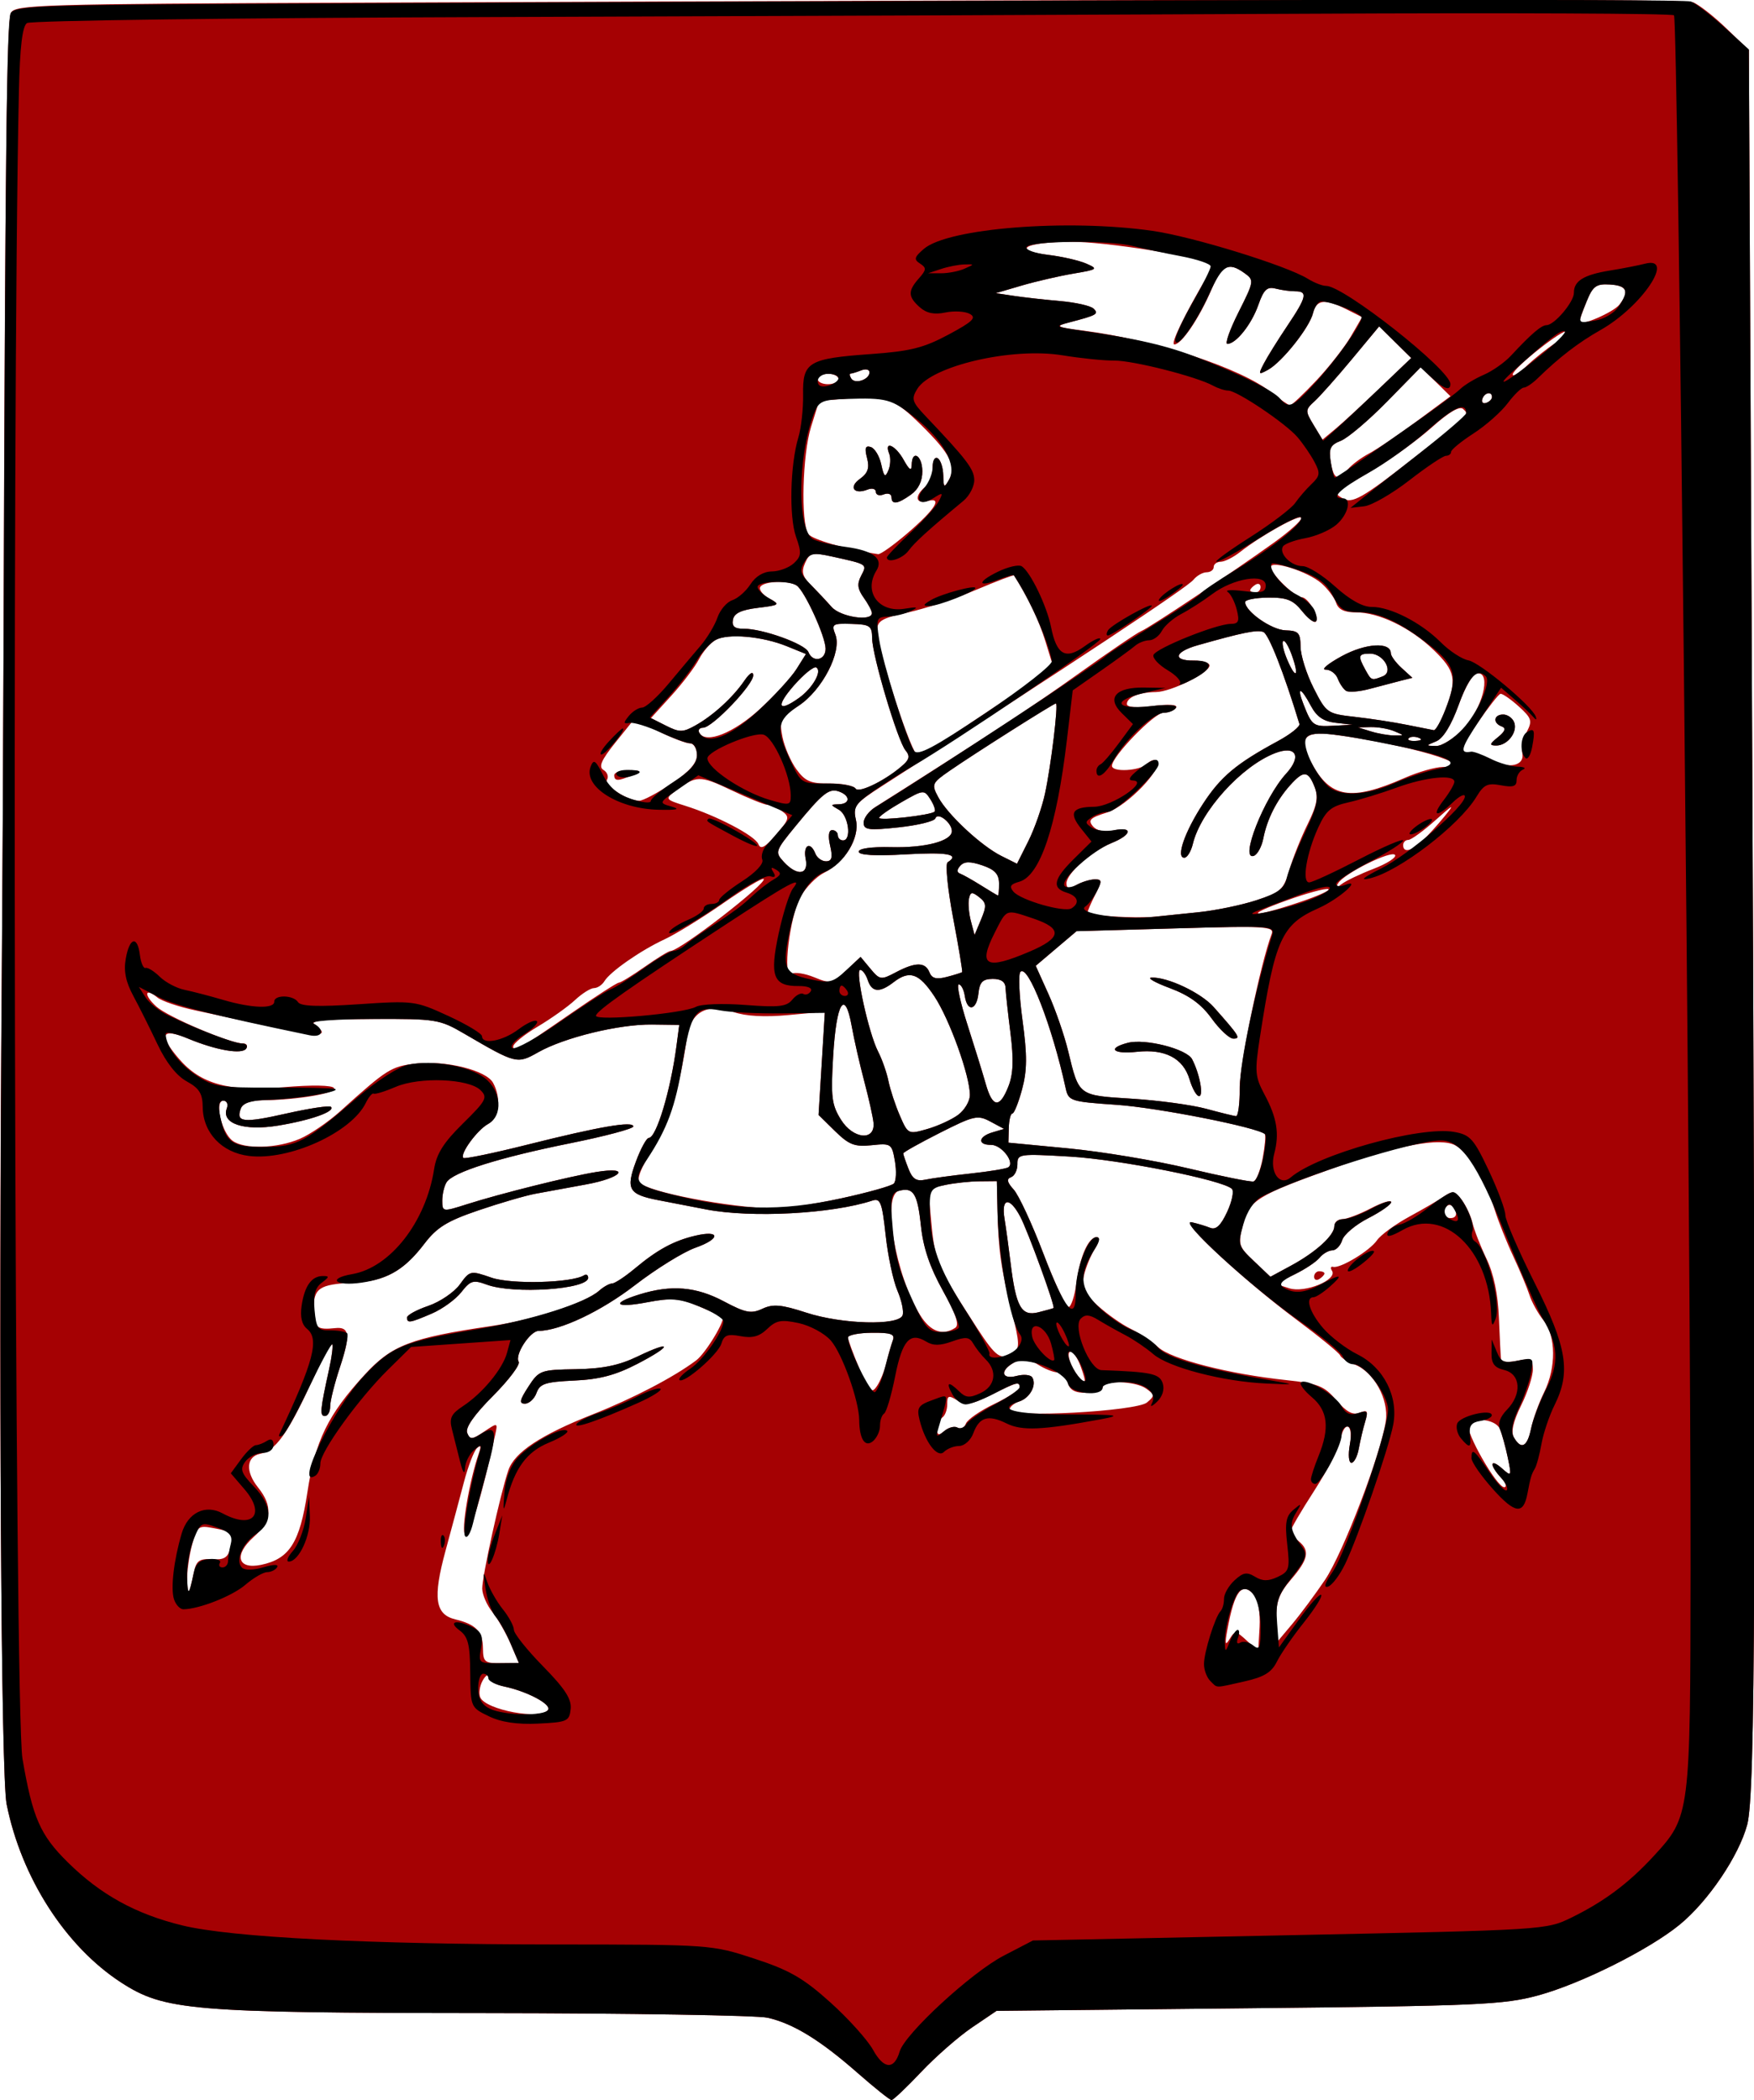
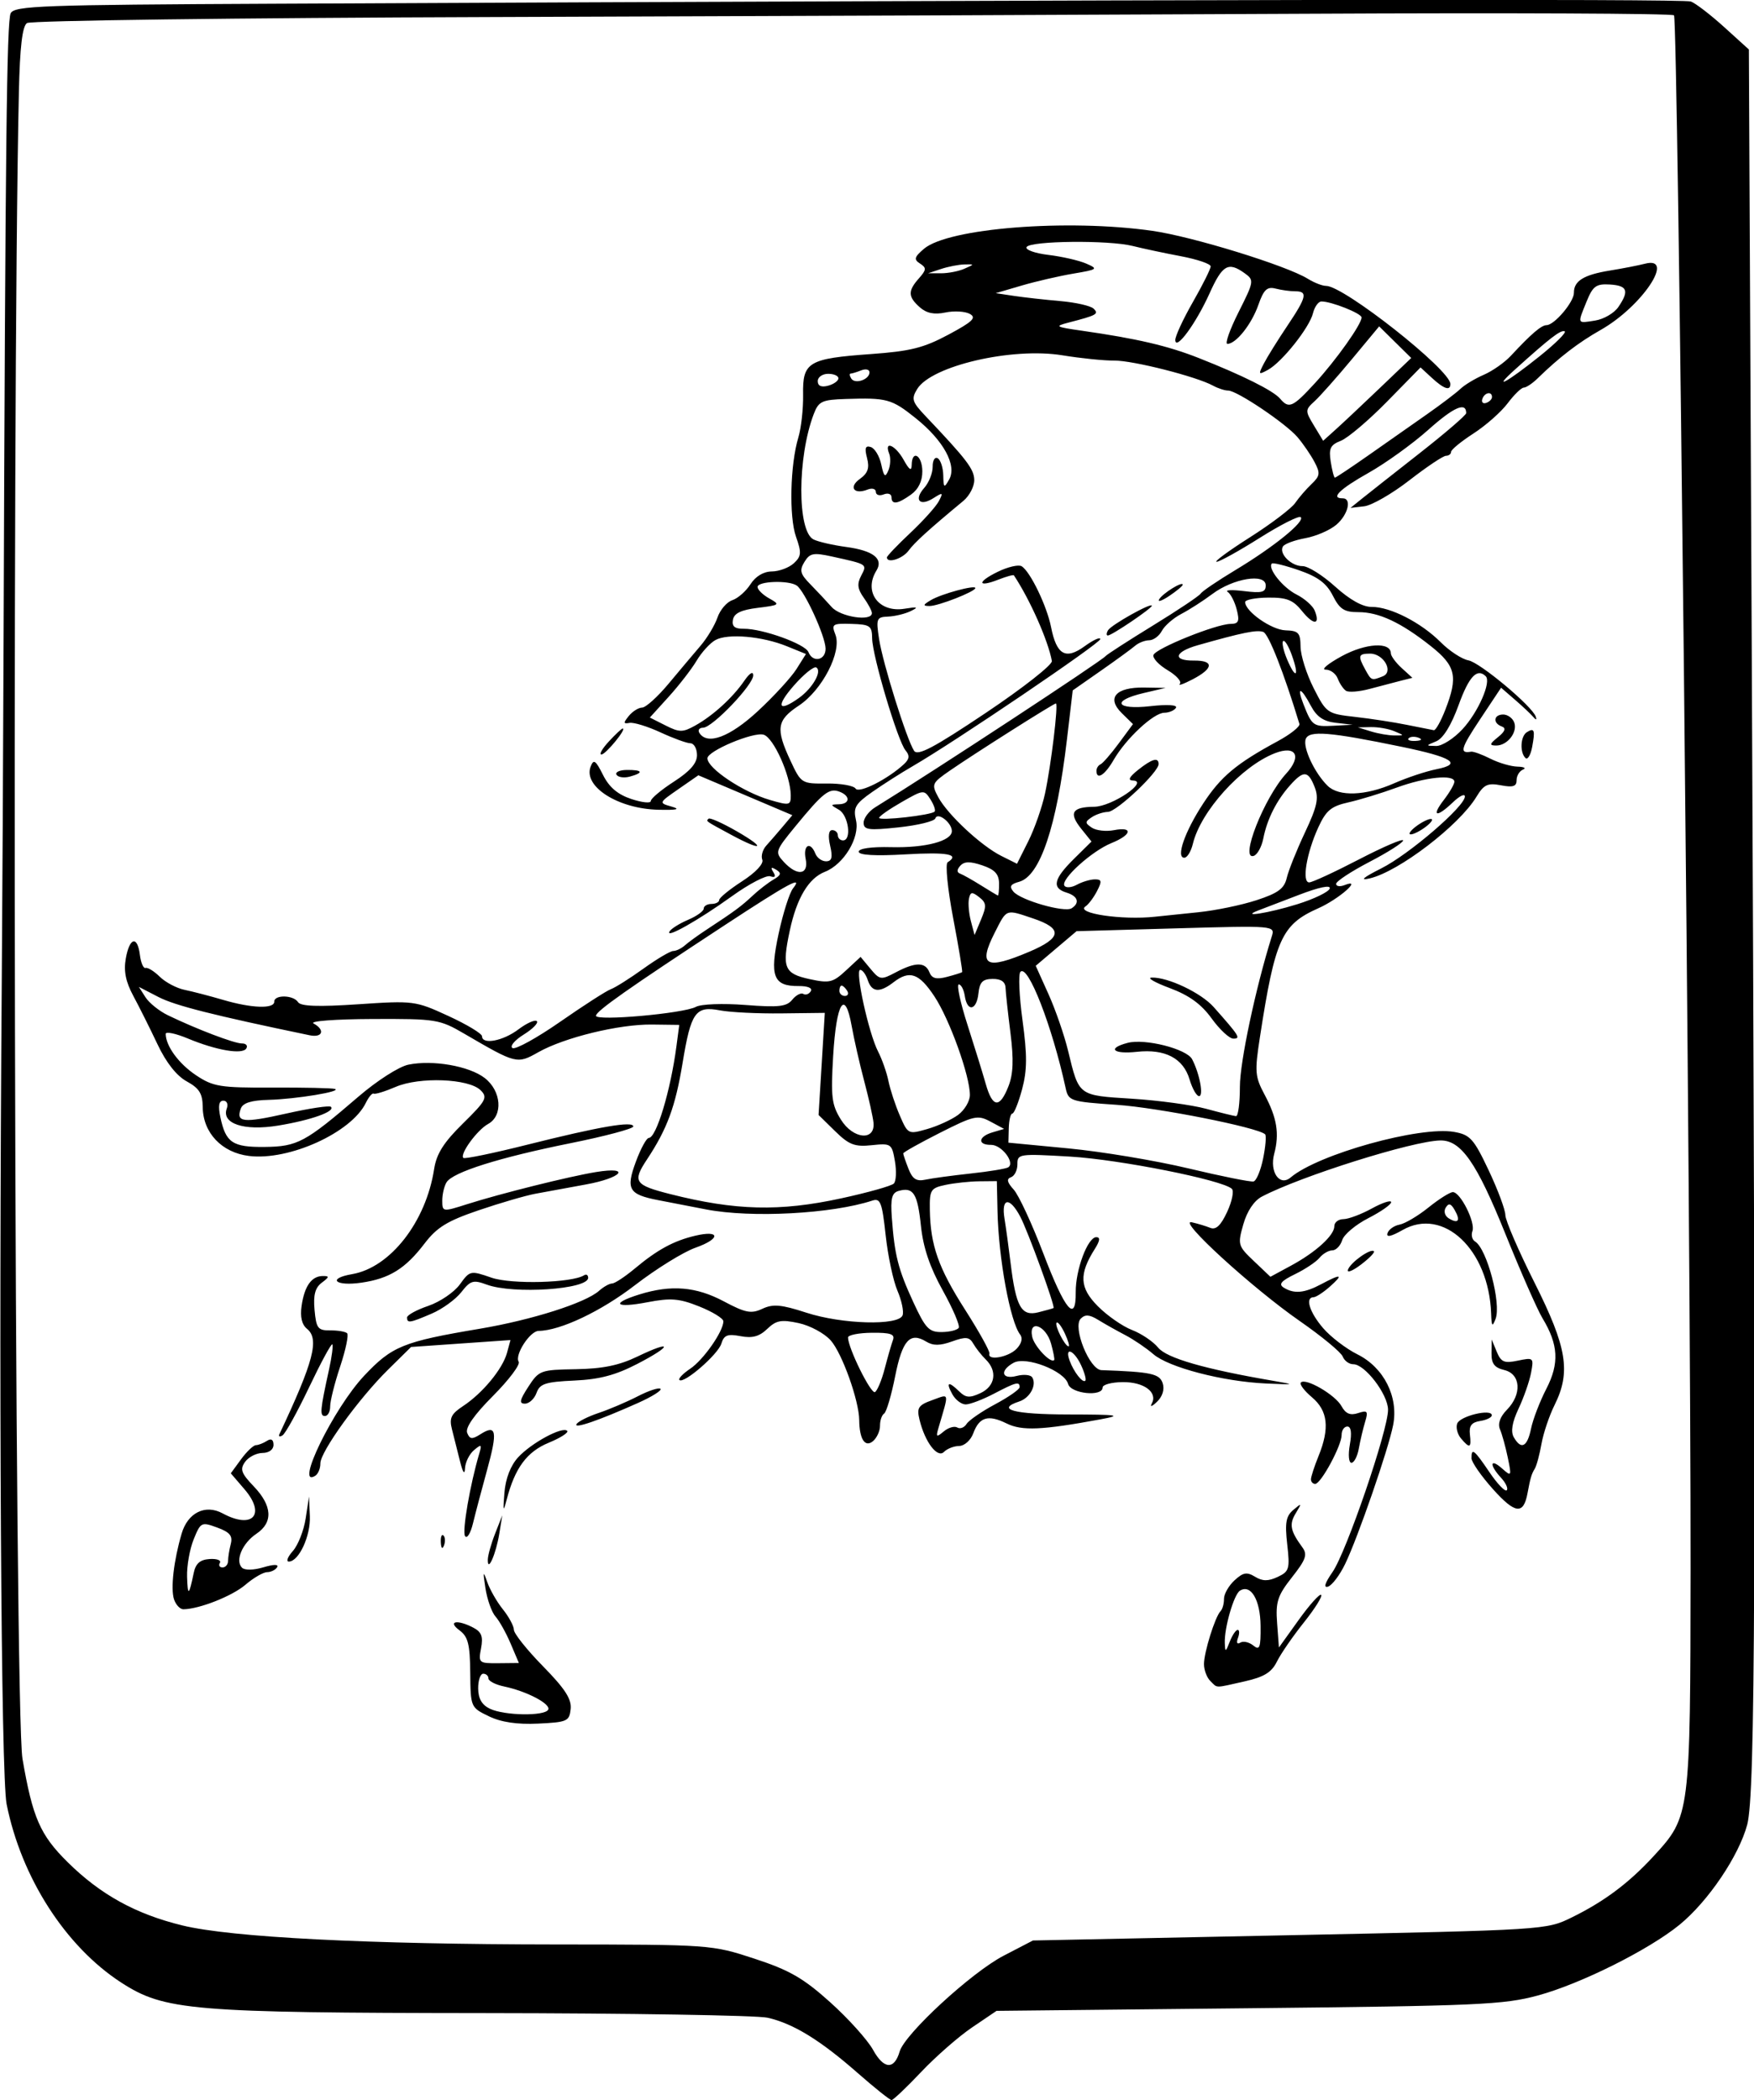
<svg xmlns="http://www.w3.org/2000/svg" xmlns:ns1="http://www.inkscape.org/namespaces/inkscape" xmlns:ns2="http://sodipodi.sourceforge.net/DTD/sodipodi-0.dtd" xml:space="preserve" width="338.282" height="405.023" shape-rendering="geometricPrecision" text-rendering="geometricPrecision" image-rendering="optimizeQuality" clip-rule="evenodd" viewBox="0 0 338.282 405.023" version="1.0" id="svg2" ns1:version="0.48.4 r9939" ns2:docname="Bromarv.vaakuna.svg" style="fill-rule:evenodd">
  <defs id="defs210">
  
  
  
  
  
  
  
  
  
  
  
  
  
  
  
  
  
  
  
  
  
  
  
  
  
  
  
  
  
  
  
  
  
  
  
  
  
  
  
  
  
  
  
  
  
  
  
  
  
  
  
  
  
  
  
  
  
  
  
  
  
  
  
  
  
  
  
  
  
  
  
  
  
  
  
  
  
  
  
  
  
  
  
  
  
  
  
  
  
  
  
  
  
  
  
  
  
  
  
  
  
  
  
 </defs>
  <ns2:namedview pagecolor="#ffffff" bordercolor="#666666" borderopacity="1" objecttolerance="10" gridtolerance="10" guidetolerance="10" ns1:pageopacity="0" ns1:pageshadow="2" ns1:window-width="1680" ns1:window-height="988" id="namedview208" showgrid="false" fit-margin-top="0" fit-margin-left="0" fit-margin-right="0" fit-margin-bottom="0" ns1:zoom="2.4722548" ns1:cx="50.409546" ns1:cy="307.08717" ns1:window-x="-8" ns1:window-y="-8" ns1:window-maximized="1" ns1:current-layer="g4078" />
  <g id="g4078" transform="translate(-7.058,-3.96)">
    <g id="g4082" transform="matrix(1,-0.01,0.01,1,-2.008,1.733)">
-       <path ns1:connector-curvature="0" id="path3306" d="m 170.42,403.696 c -7.15,-6.406 -12.303,-9.639 -17.231,-10.811 C 151.16,392.402 126.55,391.755 98.5,391.446 42.029,390.825 36.874,390.339 28.593,384.854 17.926,377.788 9.527,364.42 6.839,350.228 5.807,344.783 6.146,262.818 7.499,190.5 7.766,176.2 8.213,147.175 8.492,126 9.704,33.971 10.304,6.396 11.126,4.813 11.938,3.252 16.791,3.155 76.751,3.514 262.22,4.624 333.692,5.314 335.5,6.011 c 1.1,0.425 3.96,2.701 6.355,5.059 l 4.354,4.288 -0.6,114.571 c -0.945,180.594 -1.514,221.738 -3.144,227.613 -1.668,6.009 -7.684,14.718 -13.242,19.17 -5.963,4.776 -19.206,11.224 -27.452,13.365 -6.638,1.724 -11.495,1.89 -55.848,1.905 L 197.343,392 l -4.743,3.142 c -2.609,1.728 -7.071,5.553 -9.915,8.5 -2.845,2.947 -5.436,5.358 -5.758,5.358 -0.322,0 -3.25,-2.387 -6.506,-5.304 z m -58.969,-70.617 c 0.657,-1.063 -4.04,-3.609 -8.441,-4.576 -1.656,-0.364 -3.024,-1.188 -3.04,-1.832 -0.017,-0.644 -0.504,-0.356 -1.084,0.64 -0.579,0.996 -0.812,2.44 -0.517,3.209 0.948,2.47 11.822,4.597 13.082,2.559 z m -7.113,-12.812 c -0.858,-2.053 -2.41,-4.814 -3.449,-6.135 -1.039,-1.321 -1.901,-3.353 -1.915,-4.517 -0.028,-2.253 3.681,-18.315 5.263,-22.793 1.224,-3.464 6.272,-6.734 16.423,-10.639 7.831,-3.012 15.672,-7.005 20,-10.184 1.886,-1.385 5.903,-7.916 5.164,-8.396 -0.178,-0.116 -2.247,-1.047 -4.598,-2.07 -3.602,-1.567 -5.136,-1.703 -9.75,-0.867 -6.307,1.143 -7.313,0.2 -1.61,-1.509 6.138,-1.839 10.926,-1.397 16.25,1.502 4.171,2.27 5.259,2.49 7.426,1.503 2.064,-0.941 3.647,-0.784 8.467,0.84 6.862,2.312 17.776,2.72 18.554,0.694 0.275,-0.717 -0.152,-2.862 -0.948,-4.768 -0.796,-1.906 -1.77,-6.731 -2.163,-10.723 -0.623,-6.326 -0.942,-7.185 -2.487,-6.695 -7.835,2.487 -23.406,3.16 -32.079,1.388 -2.963,-0.605 -7.11,-1.452 -9.217,-1.88 -5.692,-1.158 -6.266,-2.169 -4.24,-7.472 0.955,-2.501 2.094,-4.546 2.532,-4.546 1.456,0 4.292,-9.068 5.509,-17.619 l 0.587,-4.119 -5.265,-0.119 c -6.332,-0.143 -16.906,2.321 -21.985,5.123 -4.115,2.27 -4.259,2.232 -14.227,-3.719 -4.729,-2.824 -5.416,-2.941 -17.627,-3.014 -10.047,-0.06 -12.366,0.173 -11.081,1.113 3.011,2.202 0.613,2.261 -8.403,0.207 -4.932,-1.123 -11.554,-2.619 -14.716,-3.324 -3.161,-0.705 -6.435,-1.852 -7.274,-2.549 -2.477,-2.056 -2.676,-0.512 -0.224,1.743 C 39.455,198.749 51.46,204 53.887,204 c 0.677,0 0.962,0.435 0.633,0.967 -0.757,1.225 -5.776,0.319 -11.27,-2.034 -5.08,-2.176 -5.698,-0.808 -1.754,3.88 4.186,4.975 9.537,6.489 20.142,5.698 5.472,-0.408 9.374,-0.301 9.725,0.267 0.604,0.977 -6.921,2.197 -13.645,2.213 -2.48,0.006 -3.985,0.54 -4.374,1.552 -1.024,2.669 0.433,2.845 8.755,1.057 4.452,-0.957 8.334,-1.5 8.626,-1.207 0.894,0.894 -3.902,2.543 -10.226,3.514 -6.612,1.016 -10.979,-0.494 -9.861,-3.409 C 50.958,215.667 50.666,215 49.982,215 c -1.768,0 -0.396,6.172 1.723,7.75 2.283,1.701 8.585,1.574 12.979,-0.262 1.991,-0.832 5.522,-3.194 7.847,-5.25 9.115,-8.058 9.931,-8.559 14.726,-9.028 5.814,-0.569 13.483,1.436 14.783,3.866 1.61,3.009 1.116,6.77 -1.04,7.924 -2.126,1.138 -5.568,5.766 -4.834,6.499 0.24,0.24 5.814,-0.855 12.385,-2.435 C 122.48,220.716 129,219.662 129,220.759 c 0,0.431 -5.443,1.823 -12.096,3.095 -13.851,2.647 -22.795,5.367 -24.024,7.306 -0.467,0.737 -0.856,2.331 -0.864,3.542 -0.015,2.166 0.062,2.178 4.735,0.739 6.465,-1.992 19.819,-5.18 25,-5.969 6.853,-1.044 4.982,1.182 -2,2.38 -3.438,0.59 -7.825,1.35 -9.75,1.689 -1.925,0.339 -6.875,1.728 -11,3.087 -6.082,2.003 -8.067,3.198 -10.5,6.32 -4.111,5.276 -7.668,7.185 -13.794,7.401 C 68.094,250.582 67,251.321 67,255.559 c 0,3.377 0.573,3.86 4.161,3.508 2.733,-0.268 2.916,1.394 0.825,7.472 C 70.894,269.715 70,273.143 70,274.157 70,275.17 69.541,276 68.98,276 c -1.041,0 -0.931,-1.124 0.877,-8.973 0.567,-2.46 0.852,-4.651 0.634,-4.87 -0.218,-0.218 -2.188,3.37 -4.377,7.973 -4.394,9.24 -6.793,12.469 -9.675,13.024 -2.712,0.522 -2.939,3.394 -0.511,6.48 2.868,3.647 2.594,6.463 -0.929,9.555 -3.92,3.44 -3.179,6.297 1.396,5.383 5.458,-1.09 7.48,-4.196 9.051,-13.904 1.607,-9.928 4.101,-14.912 11.308,-22.599 5.251,-5.601 8.942,-6.974 24.445,-9.097 8.402,-1.15 18.152,-4.233 20.88,-6.602 0.868,-0.754 2.003,-1.371 2.522,-1.371 0.519,0 2.508,-1.281 4.421,-2.847 4.387,-3.591 7.552,-5.268 11.71,-6.206 4.894,-1.104 4.909,0.646 0.019,2.315 -2.338,0.798 -7.626,4.001 -11.751,7.117 -6.567,4.96 -14.489,8.62 -18.658,8.62 -1.667,0 -4.705,4.603 -3.899,5.907 0.338,0.547 -1.922,3.491 -5.022,6.542 -3.696,3.637 -5.433,6.076 -5.047,7.084 0.52,1.356 0.905,1.331 3.266,-0.217 2.671,-1.75 2.675,-1.748 2.111,0.715 -2.695,11.769 -5.23,19.89 -5.977,19.143 -0.802,-0.802 0.914,-10.395 2.804,-15.675 0.5,-1.396 0.394,-1.698 -0.351,-1 -0.587,0.55 -1.744,3.475 -2.571,6.5 -0.827,3.025 -2.488,8.982 -3.692,13.238 -2.562,9.062 -2.135,12.252 1.771,13.232 C 97.702,316.465 99,317.859 99,321.122 99,323.736 99.316,324 102.449,324 l 3.449,0 -1.56,-3.733 z M 108.252,270.75 c 2.09,-3.146 2.386,-3.251 9.204,-3.294 5.171,-0.033 8.333,-0.649 11.892,-2.319 6.839,-3.21 6.83,-2.059 -0.011,1.402 -4.235,2.143 -7.321,2.927 -12.208,3.104 -5.572,0.201 -6.653,0.541 -7.302,2.297 -0.419,1.133 -1.431,2.061 -2.248,2.061 -1.177,0 -1.036,-0.677 0.674,-3.25 z M 85,257.16 c 0,-0.462 1.853,-1.451 4.117,-2.199 2.264,-0.747 5.02,-2.58 6.123,-4.072 1.978,-2.676 2.064,-2.693 6.133,-1.241 3.815,1.362 15.495,1.169 17.862,-0.294 0.421,-0.26 0.765,-0.035 0.765,0.499 0,2.241 -14.448,3.068 -19.571,1.12 -2.595,-0.986 -3.129,-0.833 -4.92,1.409 -1.105,1.383 -3.682,3.214 -5.727,4.067 C 85.502,258.235 85,258.309 85,257.16 z m 162.936,55.262 c -2.393,-2.884 -3.891,-1.043 -5.352,6.578 -0.527,2.749 -0.437,3.126 0.42,1.755 1.023,-1.638 1.226,-1.618 3.293,0.316 l 2.203,2.061 0.308,-4.644 c 0.17,-2.563 -0.221,-5.281 -0.872,-6.066 z M 261.528,309.5 c 3.519,-5.107 11.04,-24.19 12.021,-30.5 0.651,-4.185 -2.265,-9.562 -5.944,-10.96 -1.317,-0.501 -2.554,-1.307 -2.75,-1.793 -0.195,-0.485 -3.955,-3.622 -8.355,-6.971 -10.207,-7.769 -22.667,-19.586 -20,-18.967 1.1,0.255 2.698,0.754 3.55,1.108 1.108,0.46 2.05,-0.405 3.304,-3.033 0.964,-2.022 1.392,-4.023 0.95,-4.447 -1.793,-1.719 -21.569,-5.864 -31.11,-6.521 C 203.341,226.738 203,226.783 203,228.774 c 0,1.133 -0.562,2.256 -1.25,2.497 -0.918,0.321 -0.788,0.959 0.488,2.398 0.956,1.079 3.475,6.657 5.598,12.396 2.123,5.739 4.266,10.396 4.762,10.349 0.496,-0.048 1.195,-2.13 1.552,-4.628 0.734,-5.132 2.398,-8.785 4,-8.785 0.661,0 0.515,0.872 -0.377,2.25 -0.801,1.238 -1.769,3.517 -2.151,5.066 -0.578,2.348 -0.16,3.314 2.517,5.815 1.766,1.65 4.594,3.698 6.286,4.551 1.691,0.854 4.122,2.511 5.403,3.683 2.553,2.337 13.611,5.286 24.633,6.569 6.108,0.711 7.285,1.197 9.596,3.966 1.908,2.285 3.135,2.963 4.449,2.459 1.548,-0.594 1.704,-0.341 1.061,1.722 -0.415,1.33 -0.988,3.656 -1.274,5.169 -0.286,1.512 -0.939,2.75 -1.452,2.75 -0.523,0 -0.644,-1.534 -0.275,-3.5 0.779,-4.15 -1.033,-4.871 -1.885,-0.75 -0.313,1.512 -2.619,5.854 -5.125,9.648 -2.506,3.794 -4.556,7.226 -4.556,7.628 0,0.401 0.675,1.289 1.5,1.974 2.202,1.828 1.856,3.525 -1.5,7.347 -2.377,2.708 -2.992,4.323 -2.959,7.785 l 0.041,4.368 3.001,-3.5 c 1.651,-1.925 4.551,-5.75 6.446,-8.5 z M 43.407,305.849 c 0.483,-2.203 1.08,-2.616 3.528,-2.447 2.367,0.164 3.066,-0.272 3.555,-2.217 0.734,-2.925 0.667,-3.004 -3.235,-3.784 -2.92,-0.584 -3.162,-0.396 -4.172,3.24 -0.589,2.123 -1.039,5.21 -0.998,6.86 0.077,3.13 0.348,2.791 1.322,-1.651 z M 295.655,290.171 c -2.265,-2.502 -2.096,-3.881 0.218,-1.786 1.808,1.636 1.847,1.563 1.125,-2.095 -0.411,-2.085 -1.077,-4.578 -1.48,-5.54 -0.775,-1.853 -4.992,-2.411 -5.992,-0.793 -0.749,1.211 5.299,12.043 6.724,12.043 0.583,0 0.315,-0.823 -0.595,-1.829 z m 5.888,-9.421 c 0.386,-1.788 1.547,-4.92 2.579,-6.96 2.415,-4.772 2.422,-10.823 0.015,-13.905 -1.024,-1.312 -2.212,-3.51 -2.639,-4.885 -0.427,-1.375 -1.801,-4.75 -3.053,-7.5 -1.252,-2.75 -2.819,-6.8 -3.482,-9 -1.791,-5.937 -4.917,-11.137 -7.537,-12.54 -2.886,-1.545 -11.05,-0.114 -23.085,4.046 -15.166,5.242 -16.709,6.169 -17.938,10.778 -1.05,3.937 -0.96,4.251 2.036,7.155 l 3.134,3.038 3.964,-2.094 C 260.394,246.317 264,243.097 264,241.326 264,240.597 264.693,240 265.54,240 c 0.847,0 3.322,-0.909 5.5,-2.02 2.178,-1.111 3.96,-1.641 3.96,-1.177 0,0.464 -2.001,1.842 -4.446,3.064 -2.446,1.221 -4.726,3.101 -5.067,4.177 -0.342,1.076 -1.211,1.957 -1.931,1.957 -0.721,0 -1.836,0.634 -2.479,1.408 -0.643,0.774 -2.835,2.199 -4.872,3.166 l -3.704,1.758 2.682,0.895 c 2.993,0.998 9.362,-1.537 8.276,-3.294 -0.334,-0.54 -0.236,-0.879 0.217,-0.752 1.349,0.377 7.101,-3.024 8.514,-5.034 0.721,-1.026 3.561,-3.057 6.311,-4.515 2.75,-1.457 5.814,-3.208 6.809,-3.891 1.517,-1.041 2.048,-0.918 3.293,0.759 0.817,1.1 1.738,3.125 2.048,4.5 0.31,1.375 1.493,4.489 2.628,6.921 1.365,2.922 2.138,6.82 2.281,11.5 0.119,3.894 0.266,7.473 0.328,7.954 0.062,0.481 1.463,0.605 3.113,0.275 2.639,-0.528 3,-0.323 3,1.706 0,1.268 -1.048,4.375 -2.329,6.905 -1.568,3.097 -2.042,5.113 -1.45,6.169 1.375,2.457 2.558,1.858 3.322,-1.68 z M 260,251.059 C 260,250.477 260.45,250 261,250 c 0.55,0 1,0.198 1,0.441 0,0.243 -0.45,0.719 -1,1.059 -0.55,0.34 -1,0.141 -1,-0.441 z m -69.037,28.418 c 0.578,0.357 1.295,0.012 1.594,-0.767 0.299,-0.779 2.771,-2.459 5.493,-3.734 2.722,-1.275 4.95,-2.691 4.95,-3.147 0,-1.188 -0.431,-1.08 -5.51,1.388 -3.785,1.839 -4.899,2.008 -6.527,0.992 C 189.264,273.148 189,273.246 189,274.933 c 0,1.072 -0.45,2.228 -1,2.567 -0.55,0.34 -1,1.322 -1,2.181 0,1.255 0.287,1.325 1.456,0.355 0.801,-0.665 1.929,-0.916 2.507,-0.559 z m 36.574,-4.508 c 1.52,-1.261 1.509,-1.463 -0.138,-2.667 C 225.308,270.774 219,270.547 219,272 c 0,0.55 -1.392,1 -3.094,1 -2.253,0 -3.236,-0.544 -3.617,-2 -0.288,-1.1 -1.161,-2 -1.942,-2 -0.78,0 -2.498,-0.707 -3.816,-1.571 -1.861,-1.22 -2.86,-1.324 -4.465,-0.465 -2.895,1.549 -2.635,3.395 0.372,2.641 1.341,-0.337 2.693,-0.201 3.003,0.301 0.906,1.466 -0.465,3.967 -2.534,4.623 -1.049,0.333 -1.908,1.062 -1.908,1.62 0,1.597 24.504,0.508 26.537,-1.18 z m -50.19,-8.127 c 0.355,-1.461 0.92,-3.374 1.256,-4.25 C 179.107,261.278 178.411,261 174.607,261 172.073,261 170,261.39 170,261.867 c 0,0.477 0.964,3.186 2.142,6.02 1.896,4.563 2.28,4.951 3.351,3.383 0.665,-0.974 1.499,-2.966 1.854,-4.427 z M 214.85,268 c -0.575,-1.65 -1.438,-3 -1.917,-3 -0.961,0 -0.171,2.792 1.344,4.75 1.533,1.982 1.698,1.479 0.572,-1.75 z m -12.942,-2.922 c 1.203,-0.762 1.168,-1.887 -0.243,-7.735 -2.007,-8.321 -2.51,-12.11 -2.597,-19.593 L 199,232 l -3.375,0 c -1.856,0 -4.841,0.293 -6.632,0.651 l -3.257,0.651 0.581,6.929 c 0.592,7.06 1.162,8.394 8.54,19.998 3.712,5.837 4.564,6.423 7.051,4.849 z m -11.221,-4.864 c 0.852,-0.541 0.194,-2.587 -2.327,-7.235 -2.454,-4.525 -3.686,-8.29 -4.084,-12.48 -0.596,-6.27 -1.379,-7.547 -4.178,-6.815 -3.335,0.872 -0.839,16.315 3.89,24.065 1.924,3.154 4.262,4.014 6.699,2.464 z m 19.001,-3.627 c 0.372,-0.259 -4.789,-14.882 -6.249,-17.705 -2.007,-3.881 -3.652,-3.682 -3.035,0.367 0.273,1.788 0.761,5.63 1.085,8.539 0.948,8.505 1.972,10.378 5.244,9.593 1.521,-0.365 2.851,-0.723 2.955,-0.795 z m 77.675,-18.082 c -0.315,-0.822 -0.976,-1.245 -1.469,-0.941 -1.412,0.873 -1.044,2.435 0.573,2.435 0.892,0 1.244,-0.587 0.895,-1.494 z m -118.46,-3.472 c 5.172,-1.067 9.773,-2.309 10.224,-2.761 0.451,-0.451 0.565,-2.393 0.254,-4.314 -0.548,-3.378 -0.696,-3.481 -4.448,-3.124 -3.28,0.313 -4.37,-0.118 -7.032,-2.781 l -3.151,-3.151 0.706,-9.955 0.706,-9.955 -7.036,0.584 c -4.571,0.379 -8.26,0.141 -10.531,-0.68 -5.098,-1.843 -8.305,-0.145 -9.079,4.806 -1.583,10.127 -3.773,16.993 -6.919,21.698 -2.153,3.22 -3.08,5.499 -2.515,6.185 1.489,1.81 17.138,4.995 25.919,5.275 1.925,0.061 7.732,-0.761 12.903,-1.829 z m 81.407,-6.951 c 0.464,-2.344 0.664,-4.441 0.446,-4.659 -1.269,-1.269 -20.669,-5.287 -28.514,-5.906 -8.964,-0.707 -9.275,-0.814 -9.806,-3.374 -2.478,-11.957 -7.026,-23.991 -8.485,-22.454 -0.424,0.446 -0.283,4.676 0.314,9.4 0.847,6.71 0.799,9.609 -0.22,13.25 -0.718,2.564 -1.584,4.662 -1.925,4.664 -0.341,10e-4 -0.663,1.263 -0.717,2.803 l -0.097,2.801 11.597,1.226 c 6.378,0.674 16.772,2.515 23.097,4.091 6.325,1.576 11.943,2.765 12.484,2.643 0.541,-0.122 1.363,-2.14 1.827,-4.484 z m -56.345,2.402 c 3.556,-0.348 6.82,-0.851 7.253,-1.119 1.392,-0.86 -1.22,-4.365 -3.253,-4.365 -2.677,0 -2.486,-1.618 0.285,-2.41 l 2.25,-0.643 -2.627,-1.441 c -2.44,-1.339 -3.133,-1.192 -9.75,2.068 C 184.206,224.505 181,226.261 181,226.477 c 0,0.216 0.443,1.557 0.984,2.981 0.754,1.984 1.513,2.48 3.25,2.123 1.246,-0.256 5.175,-0.749 8.731,-1.097 z M 175.327,220.5 c -0.095,-1.1 -0.861,-4.7 -1.702,-8 -0.841,-3.3 -1.888,-8.126 -2.327,-10.724 -1.223,-7.238 -2.905,-4.565 -3.62,5.753 -0.55,7.94 -0.384,9.426 1.374,12.316 2.308,3.796 6.585,4.242 6.275,0.655 z m 16.337,-1.351 c 1.25,-0.907 2.287,-2.614 2.304,-3.794 0.054,-3.681 -3.772,-14.66 -6.657,-19.105 -2.93,-4.514 -4.736,-5.153 -7.87,-2.782 -2.682,2.028 -4.194,1.885 -4.941,-0.468 -0.349,-1.1 -1,-2 -1.445,-2 -1.045,0 1.508,12.23 3.294,15.784 0.751,1.494 1.626,4.066 1.943,5.716 0.318,1.65 1.274,4.653 2.125,6.674 1.527,3.627 1.594,3.661 5.261,2.649 2.043,-0.564 4.737,-1.768 5.987,-2.674 z M 246,214.649 c 0,-4.492 4.304,-24.284 6.474,-29.77 0.581,-1.468 -1.168,-1.588 -18.49,-1.271 l -19.132,0.35 -3.97,3.298 -3.97,3.298 2.401,5.474 c 1.321,3.011 2.975,7.949 3.676,10.974 2.038,8.792 1.802,8.611 12.213,9.368 5.113,0.372 11.547,1.311 14.297,2.086 2.75,0.776 5.338,1.441 5.75,1.478 0.412,0.037 0.75,-2.341 0.75,-5.284 z m -9.639,-1.886 c -1.176,-4.099 -4.651,-5.965 -10.111,-5.427 -4.606,0.454 -5.8,-0.73 -1.759,-1.744 3.368,-0.845 11.378,1.276 12.404,3.285 1.412,2.765 2.189,7.123 1.269,7.123 -0.481,0 -1.292,-1.457 -1.803,-3.237 z m 4.369,-11.722 c -1.969,-2.784 -4.283,-4.498 -8,-5.927 -2.877,-1.106 -4.452,-2.034 -3.5,-2.062 3.101,-0.093 9.503,3.018 11.914,5.79 4.927,5.666 5.228,6.16 3.729,6.137 -0.755,-0.012 -2.619,-1.784 -4.142,-3.938 z M 201.416,213.75 c 0.957,-2.367 1.093,-5.152 0.5,-10.25 -0.448,-3.85 -0.837,-7.787 -0.865,-8.75 -0.034,-1.173 -0.853,-1.75 -2.485,-1.75 -1.911,0 -2.501,0.59 -2.75,2.75 -0.381,3.31 -2.188,3.653 -2.636,0.5 -0.176,-1.238 -0.689,-2.25 -1.141,-2.25 -0.452,0 0.261,3.487 1.584,7.75 1.323,4.263 2.867,9.438 3.43,11.5 1.259,4.609 2.638,4.767 4.363,0.5 z M 117.17,198.86 C 121.938,195.637 126.132,193 126.49,193 c 0.358,0 2.612,-1.35 5.01,-3 2.398,-1.65 4.648,-3 5,-3 1.811,0 18.892,-12.942 18.111,-13.723 -0.242,-0.242 -3.778,1.835 -7.859,4.616 -4.08,2.781 -9.187,5.855 -11.348,6.831 -4.641,2.097 -10.575,6.141 -11.704,7.976 -0.44,0.715 -1.344,1.3 -2.01,1.3 -0.666,0 -2.331,1.026 -3.7,2.28 -1.369,1.254 -4.627,3.523 -7.24,5.042 -2.612,1.519 -4.75,3.22 -4.75,3.78 0,1.256 0.449,1.005 11.17,-6.241 z m 57.86,-8.059 c 1.781,2.188 2.02,2.225 4.872,0.75 3.829,-1.98 5.726,-1.964 6.501,0.055 0.458,1.192 1.322,1.429 3.355,0.919 1.506,-0.378 2.834,-0.782 2.95,-0.898 0.116,-0.116 -0.615,-4.812 -1.625,-10.435 -1.01,-5.623 -1.442,-10.468 -0.959,-10.767 2.455,-1.517 0.024,-1.999 -8.123,-1.61 -5.813,0.278 -9,0.064 -9,-0.605 0,-0.627 2.466,-0.947 6.25,-0.813 6.622,0.235 11.75,-1.071 11.75,-2.993 0,-1.629 -2.712,-3.758 -3.153,-2.475 -0.191,0.556 -3.385,1.305 -7.097,1.664 -5.792,0.56 -6.75,0.426 -6.75,-0.947 0,-0.88 1.012,-2.226 2.25,-2.993 22.869,-14.157 30.594,-19.117 39.562,-25.403 5.878,-4.12 11.322,-7.738 12.098,-8.039 1.576,-0.612 17.762,-11.176 25.841,-16.864 2.888,-2.033 5.25,-4.111 5.25,-4.617 0,-0.958 -7.737,3.228 -11.885,6.429 -1.312,1.012 -2.999,1.841 -3.75,1.841 -0.751,0 -1.365,0.45 -1.365,1 0,0.55 -0.62,1 -1.378,1 -0.758,0 -1.912,0.644 -2.565,1.431 -1.244,1.499 -23.17,15.705 -60.365,39.113 -5.368,3.378 -5.76,3.874 -5.173,6.543 0.755,3.438 -2.154,8.144 -6.263,10.13 -1.46,0.706 -3.508,2.748 -4.551,4.539 -2.145,3.683 -3.728,15.995 -1.913,14.873 0.604,-0.373 2.585,-0.051 4.403,0.717 3.12,1.318 3.462,1.249 6.133,-1.225 l 2.828,-2.62 1.873,2.301 z m 21.1,-13.601 c -1.367,-1.09 -1.685,-1.037 -1.969,0.329 -0.186,0.896 -0.034,2.831 0.339,4.3 l 0.678,2.671 1.291,-3 c 1.113,-2.587 1.067,-3.179 -0.339,-4.3 z m 42.288,3.334 c 3.255,-0.296 8.266,-1.278 11.136,-2.182 4.77,-1.504 5.323,-1.997 6.445,-5.748 0.675,-2.257 2.298,-6.22 3.607,-8.807 1.879,-3.713 2.177,-5.239 1.412,-7.25 -1.19,-3.131 -2.086,-3.188 -4.719,-0.297 -2.634,2.892 -4.49,6.49 -5.249,10.175 -0.331,1.609 -1.173,3.115 -1.87,3.348 -2.818,0.939 2.089,-11.188 6.387,-15.783 3.134,-3.351 1.958,-5.52 -2.146,-3.96 -6.492,2.468 -14.397,11.038 -15.972,17.317 -0.366,1.459 -1.116,2.654 -1.666,2.654 -1.678,0 0.127,-5.028 3.742,-10.426 3.462,-5.169 6.464,-7.628 14.475,-11.859 2.475,-1.307 4.379,-2.79 4.231,-3.296 -2.884,-9.862 -5.76,-17.408 -6.785,-17.802 -1.225,-0.47 -3.958,0.055 -12.696,2.439 C 234.253,130.284 233.816,132 238,132 c 1.65,0 3,0.441 3,0.98 C 241,134.386 233.529,138 230.622,138 227.399,138 225,138.959 225,140.246 c 0,0.652 1.854,0.813 5.032,0.436 3.099,-0.367 4.805,-0.229 4.441,0.361 C 234.148,141.569 233.047,142 232.026,142 230.253,142 222,150.348 222,152.141 c 0,1.292 5.426,1.033 6.783,-0.324 0.651,-0.651 1.47,-0.897 1.821,-0.546 1.387,1.387 -5.778,8.701 -9.665,9.866 -3.238,0.97 -3.717,1.426 -2.738,2.606 0.76,0.916 2.195,1.228 3.993,0.869 3.84,-0.768 3.543,0.856 -0.444,2.427 -3.887,1.532 -8.75,5.803 -8.75,7.684 0,1.023 0.467,1.098 1.934,0.313 1.064,-0.569 2.65,-1.035 3.526,-1.035 1.44,0 1.447,0.28 0.066,2.95 -0.839,1.623 -1.526,3.174 -1.526,3.448 0,0.591 9.432,1.253 13,0.912 1.375,-0.131 5.163,-0.481 8.418,-0.776 z m 19.372,-1.701 c 3.689,-1.192 6.246,-2.321 5.681,-2.509 -0.565,-0.188 -4.164,0.753 -7.999,2.093 -8.677,3.03 -6.811,3.366 2.317,0.417 z M 200,174.598 c 0,-1.801 -0.797,-2.68 -3.187,-3.513 -2.359,-0.822 -3.463,-0.815 -4.25,0.027 -0.691,0.74 -0.713,1.271 -0.063,1.519 0.55,0.209 2.35,1.245 4,2.302 1.65,1.057 3.112,1.954 3.25,1.994 0.138,0.04 0.25,-1.008 0.25,-2.329 z m 72.23,-2.085 c 2.601,-0.973 4.49,-2.157 4.197,-2.631 -0.626,-1.012 -9.933,3.494 -11.048,5.349 -0.583,0.971 -0.424,1.008 0.679,0.16 0.793,-0.61 3.57,-1.905 6.172,-2.878 z M 162.755,169.5 c -0.515,-2.696 0.937,-3.467 1.883,-1 0.317,0.825 1.238,1.5 2.048,1.5 1.116,0 1.313,-0.727 0.814,-3 -0.415,-1.887 -0.259,-3 0.421,-3 0.594,0 1.079,0.45 1.079,1 0,0.55 0.45,1 1,1 1.71,0 1.096,-4.845 -0.75,-5.92 -1.667,-0.971 -1.667,-1.021 0,-1.05 2.203,-0.038 2.282,-1.612 0.123,-2.441 -1.95,-0.748 -3.168,0.194 -8.527,6.594 -3.961,4.731 -4.035,4.95 -2.314,6.852 2.576,2.846 4.815,2.562 4.223,-0.536 z m 46.287,-12.168 C 210.263,151.908 211.821,140 211.31,140 c -0.434,0 -15.736,9.479 -20.527,12.716 -3.56,2.405 -3.659,2.622 -2.332,5.148 1.774,3.378 8.181,9.463 12.05,11.442 l 3,1.535 2.227,-4.338 c 1.225,-2.386 2.717,-6.513 3.315,-9.171 z m 72.634,9.918 c 1.044,-0.963 3.006,-3.087 4.361,-4.722 2.083,-2.513 1.807,-2.398 -1.79,0.75 -2.339,2.047 -4.702,3.722 -5.25,3.722 -0.548,0 -0.997,0.45 -0.997,1 0,1.518 1.562,1.2 3.676,-0.75 z m -123.388,-7 c -0.919,-0.688 -2.159,-1.25 -2.755,-1.25 -0.596,0 -3.76,-1.312 -7.031,-2.916 -6.022,-2.953 -6.714,-2.94 -10.927,0.208 -1.82,1.359 -1.711,1.507 2,2.71 6.087,1.972 13.459,5.924 14.083,7.548 0.427,1.113 1.259,0.679 3.433,-1.791 2.617,-2.972 2.722,-3.369 1.198,-4.509 z m 29.416,0.378 c 0.239,-0.239 -0.113,-1.309 -0.781,-2.379 -1.191,-1.907 -1.302,-1.897 -5.569,0.488 -2.395,1.339 -4.354,2.683 -4.354,2.987 0,0.616 10.019,-0.41 10.705,-1.096 z M 136.994,154.75 c 3.503,-2.291 4.976,-3.914 4.988,-5.5 0.01,-1.238 -0.581,-2.25 -1.313,-2.25 -0.732,0 -3.446,-1.071 -6.031,-2.38 l -4.701,-2.38 -3.652,4.457 c -2.767,3.377 -3.334,4.654 -2.34,5.268 0.722,0.446 1.016,1.29 0.654,1.875 -0.659,1.067 3.795,4.044 6.163,4.119 0.694,0.022 3.498,-1.422 6.232,-3.21 z M 126,153 c 0,-0.55 1.238,-0.968 2.75,-0.93 2.437,0.062 2.522,0.168 0.75,0.93 -2.731,1.174 -3.5,1.174 -3.5,0 z m 152.395,2.045 C 281.019,153.92 284.344,153 285.783,153 c 7.691,0 -6.918,-4.485 -21.04,-6.46 -5.63,-0.787 -6.762,0.588 -4.338,5.275 3.606,6.974 7.589,7.689 17.991,3.23 z m -96.481,-3.649 c 1.05,-0.962 1.13,-1.638 0.309,-2.627 C 180.743,146.986 176,130.47 176,127.101 c 0,-2.423 -0.373,-2.691 -3.954,-2.833 -3.681,-0.147 -3.897,-0.006 -3.125,2.038 1.258,3.33 -2.643,10.674 -7.255,13.658 -3.53,2.284 -3.76,2.72 -3.151,5.967 0.361,1.926 1.549,4.755 2.639,6.286 1.651,2.318 2.713,2.784 6.355,2.784 2.405,0 4.66,0.465 5.011,1.033 0.625,1.011 6.272,-1.776 9.394,-4.637 z m 119.254,-0.81 c -0.182,-1.052 0.228,-2.959 0.911,-4.236 1.103,-2.06 0.937,-2.606 -1.47,-4.836 C 299.118,140.131 297.534,139 297.09,139 c -0.737,0 -8.451,10.891 -7.85,11.083 0.143,0.046 1.164,0.188 2.269,0.315 1.105,0.127 2.905,0.76 4,1.407 2.974,1.754 6.06,1.09 5.66,-1.219 z M 296.5,147.353 c 1.386,-1.097 1.616,-1.727 0.75,-2.052 C 295.491,144.642 295.691,143 297.531,143 c 0.842,0 1.793,0.681 2.112,1.513 0.723,1.883 -1.341,4.498 -3.516,4.455 -1.353,-0.026 -1.291,-0.299 0.372,-1.615 z m -98.499,-5.817 12.913,-8.463 -1.501,-5.054 c -1.194,-4.02 -3.294,-8.541 -5.936,-12.778 -0.089,-0.142 -3.421,1.086 -7.404,2.728 -3.984,1.643 -9.905,3.537 -13.158,4.209 C 177.968,123.2 177,123.743 177,125.493 177,129.42 183.47,150 184.705,150 c 0.211,0 6.194,-3.808 13.297,-8.463 z m 91.839,4.128 C 293.498,141.891 295.38,135 292.753,135 c -0.931,0 -2.382,2.334 -3.786,6.09 -1.451,3.879 -3.038,6.397 -4.372,6.937 -2.083,0.842 -2.084,0.847 -0.041,0.91 1.13,0.035 3.508,-1.437 5.286,-3.271 z m -8.652,1.652 c -0.722,-0.289 -1.584,-0.253 -1.917,0.079 -0.332,0.332 0.258,0.569 1.312,0.525 1.165,-0.048 1.402,-0.285 0.604,-0.604 z M 276.5,146 c -1.1,-0.473 -3.125,-0.846 -4.5,-0.83 l -2.5,0.029 L 272,146 c 1.375,0.44 3.4,0.814 4.5,0.83 2,0.029 2,0.029 0,-0.83 z m -122.243,-5.526 c 2.883,-2.584 6.077,-6.001 7.096,-7.594 l 1.853,-2.896 -3.669,-1.533 c -4.695,-1.962 -11.34,-2.627 -13.689,-1.37 -1.005,0.538 -2.48,2.202 -3.277,3.699 -0.797,1.496 -3.234,4.643 -5.416,6.993 l -3.967,4.273 2.906,1.503 c 2.585,1.337 3.209,1.337 5.656,3.2e-4 3.434,-1.876 7.269,-5.31 9.523,-8.528 C 152.294,133.563 153,133.141 153,133.99 153,135.823 145.021,144 143.233,144 c -0.743,0 -1.06,0.471 -0.704,1.046 1.292,2.091 6.604,0.02 11.729,-4.572 z m 132.134,1.505 c 2.337,-5.84 2.036,-7.464 -2.141,-11.567 -4.436,-4.357 -10.504,-7.36 -14.933,-7.391 -2.201,-0.015 -3.363,-0.59 -3.767,-1.864 -0.322,-1.013 -1.589,-2.733 -2.817,-3.823 -2.587,-2.296 -9.733,-4.642 -9.733,-3.196 0,1.268 4.639,5.861 5.919,5.861 1.235,0 3.465,3.949 2.676,4.738 -0.312,0.312 -1.506,-0.627 -2.654,-2.086 C 257.245,120.496 256.027,120 252.427,120 249.992,120 248,120.372 248,120.826 c 0,1.812 5.042,5.41 7.736,5.52 2.505,0.102 2.864,0.502 2.864,3.191 0,1.691 1.103,5.299 2.45,8.019 2.399,4.842 2.565,4.959 7.95,5.62 3.025,0.371 7.525,1.109 10,1.64 2.475,0.531 4.789,1.015 5.141,1.075 0.353,0.06 1.365,-1.7 2.25,-3.911 z m -19.113,-3.858 c -0.508,-0.342 -1.215,-1.409 -1.57,-2.372 -0.355,-0.963 -1.402,-1.75 -2.326,-1.75 -0.924,0 0.49,-1.154 3.143,-2.565 4.648,-2.471 9.474,-2.703 9.474,-0.455 0,0.518 0.924,1.803 2.053,2.854 l 2.053,1.912 -2.303,0.557 c -1.266,0.306 -3.944,0.981 -5.951,1.498 -2.007,0.518 -4.064,0.662 -4.573,0.32 z m 7.121,-2.722 C 276.578,134.564 274.605,131 271.965,131 c -2.249,0 -2.365,0.383 -0.93,3.066 1.156,2.161 1.183,2.171 3.365,1.334 z m -9.157,8.876 c -2.374,-0.294 -3.669,-1.2 -4.776,-3.34 -1.89,-3.655 -2.759,-3.835 -1.412,-0.292 1.586,4.172 1.851,4.365 5.754,4.196 l 3.691,-0.16 -3.257,-0.404 z m -103.473,-5.827 c 2.658,-1.862 4.56,-5.127 3.403,-5.842 -0.458,-0.283 -2.42,1.265 -4.36,3.439 -3.576,4.008 -3.088,5.235 0.956,2.402 z m 95.119,-7.338 c -0.616,-1.767 -1.354,-2.98 -1.639,-2.694 -0.285,0.285 0.052,1.898 0.75,3.583 1.649,3.98 2.344,3.285 0.889,-0.889 z M 167,128.989 c 0,-2.365 -3.918,-11.161 -5.444,-12.224 -1.522,-1.059 -6.334,-0.933 -7.025,0.185 -0.323,0.522 0.438,1.532 1.691,2.243 2.162,1.228 2.049,1.319 -2.213,1.8 -3.232,0.365 -4.584,0.997 -4.823,2.257 -0.242,1.272 0.322,1.75 2.063,1.75 3.615,0 11.835,3.054 12.436,4.62 0.812,2.115 3.315,1.638 3.315,-0.631 z m 9,-6.767 c 0,-0.428 -0.695,-1.77 -1.544,-2.983 -1.186,-1.694 -1.292,-2.676 -0.457,-4.237 1.203,-2.248 1.319,-2.17 -5.648,-3.78 -3.766,-0.87 -4.241,-0.759 -5.137,1.208 -0.783,1.719 -0.546,2.613 1.15,4.329 1.175,1.189 2.924,3.08 3.887,4.202 1.684,1.962 7.75,2.95 7.75,1.262 z m 75,-4.282 c 0,-0.582 -0.45,-0.781 -1,-0.441 -0.55,0.34 -1,0.816 -1,1.059 0,0.243 0.45,0.441 1,0.441 0.55,0 1,-0.477 1,-1.059 z m -67.999,-11.039 c 5.441,-4.588 6.951,-6.964 3.924,-6.172 C 184.634,101.329 184.389,99.752 186.5,98 c 0.825,-0.685 1.5,-2.341 1.5,-3.681 0,-1.37 0.438,-2.166 1,-1.819 0.55,0.34 1.014,1.829 1.03,3.309 0.026,2.33 0.169,2.454 1.061,0.921 1.534,-2.636 0.353,-5.066 -5.154,-10.602 -5.313,-5.341 -6.611,-5.813 -14.563,-5.292 l -5.126,0.335 -1.624,5.029 c -1.713,5.303 -2.185,18.368 -0.746,20.638 0.671,1.058 7.383,3.071 13.442,4.032 0.451,0.071 3.008,-1.714 5.681,-3.968 z M 180,99.893 c 0,-0.609 -0.675,-0.848 -1.5,-0.531 -0.825,0.317 -1.5,0.092 -1.5,-0.5 0,-0.592 -0.716,-0.801 -1.59,-0.465 -2.63,1.009 -3.711,-0.497 -1.479,-2.06 1.566,-1.097 1.919,-2.088 1.432,-4.026 -0.486,-1.935 -0.301,-2.456 0.746,-2.108 0.765,0.255 1.658,1.776 1.984,3.38 0.485,2.387 0.732,2.599 1.357,1.168 0.42,-0.963 0.505,-2.425 0.188,-3.25 -1.005,-2.619 1.235,-1.615 2.79,1.25 1.064,1.961 1.503,2.248 1.532,1 0.07,-3.042 2.04,-1.89 2.04,1.193 0,1.908 -0.782,3.491 -2.223,4.5 C 181.156,101.28 180,101.417 180,99.893 z m 101,-6.697 c 11.02,-8.449 10.578,-8.018 9.415,-9.18 -0.646,-0.646 -2.722,0.535 -6.04,3.438 -2.78,2.432 -7.94,6.093 -11.465,8.134 -7.911,4.581 -7.645,4.34 -5.935,5.397 1.856,1.147 3.721,0.111 14.025,-7.789 z m -12.945,2.238 c 0.715,-0.861 2.573,-2.224 4.129,-3.029 1.556,-0.805 5.75,-3.581 9.318,-6.169 l 6.489,-4.706 -2.834,-2.834 -2.834,-2.834 -6.552,6.552 c -3.604,3.604 -7.654,6.971 -9.001,7.483 -2.035,0.774 -2.372,1.453 -1.996,4.017 0.505,3.444 1.356,3.838 3.281,1.52 z m 6.354,-15.646 6.091,-5.712 -3.062,-3.081 -3.062,-3.081 -5.336,6.293 c -2.935,3.461 -6.202,7.067 -7.262,8.014 -1.832,1.636 -1.844,1.86 -0.24,4.575 l 1.686,2.854 2.547,-2.075 c 1.401,-1.141 5.288,-4.645 8.638,-7.787 z M 262.135,78.25 c 2.508,-2.612 5.551,-6.414 6.762,-8.449 l 2.202,-3.699 -3,-1.551 c -4.115,-2.128 -5.781,-1.947 -6.457,0.699 -0.705,2.761 -6.078,9.378 -8.796,10.832 -1.855,0.993 -1.909,0.903 -0.759,-1.257 0.681,-1.279 2.74,-4.514 4.576,-7.188 3.796,-5.531 4.059,-6.632 1.587,-6.651 -0.963,-0.007 -2.663,-0.259 -3.778,-0.559 -1.63,-0.438 -2.287,0.173 -3.351,3.115 C 249.773,67.271 246.748,71 245.072,71 c -0.51,0 0.489,-2.746 2.22,-6.103 3.055,-5.924 3.091,-6.144 1.236,-7.5 -3.092,-2.261 -4.318,-1.663 -6.445,3.147 C 239.648,66.05 236.228,71 234.859,71 c -0.84,0 1.878,-5.49 6.536,-13.205 0.566,-0.937 0.81,-1.924 0.541,-2.192 C 240.558,54.224 221.588,51 214.856,51 c -8.762,0 -11.328,1.553 -4.125,2.496 2.623,0.344 5.894,1.128 7.269,1.743 2.363,1.057 2.226,1.162 -2.5,1.913 -2.75,0.437 -7.25,1.429 -10,2.206 l -5,1.412 3.5,0.562 c 1.925,0.309 5.941,0.799 8.923,1.089 2.983,0.29 5.871,0.974 6.417,1.521 1.047,1.047 0.649,1.265 -4.841,2.648 -2.698,0.68 -2.396,0.841 3,1.599 13.816,1.942 30.192,7.53 36,12.284 1.65,1.351 3.242,2.472 3.538,2.492 0.296,0.02 2.589,-2.102 5.097,-4.714 z M 296,81.75 c 0,-1.171 -1.457,-0.88 -1.875,0.375 -0.206,0.619 0.131,0.956 0.75,0.75 C 295.494,82.669 296,82.162 296,81.75 z M 170,77 c 0,-0.55 -0.9,-1 -2,-1 -1.1,0 -2,0.45 -2,1 0,0.55 0.9,1 2,1 1.1,0 2,-0.45 2,-1 z m 6,-1.214 c 0,-0.55 -0.712,-0.727 -1.582,-0.393 C 173.548,75.727 172.622,76 172.359,76 c -0.262,0 -0.211,0.43 0.114,0.956 C 173.191,78.117 176,77.185 176,75.786 z m 132.281,-4.292 c 1.53,-0.971 2.566,-1.98 2.302,-2.244 -0.645,-0.645 -10.487,7 -10.541,8.187 -0.023,0.515 1.195,-0.214 2.707,-1.621 1.512,-1.407 4.002,-3.352 5.531,-4.323 z M 320.75,64.181 c 2.004,-2.506 1.463,-3.666 -1.818,-3.896 -2.629,-0.184 -3.267,0.272 -4.498,3.218 C 313.645,65.391 313,67.152 313,67.416 c 0,0.997 6.554,-1.739 7.75,-3.235 z" style="fill:#a50103" />
      <path ns1:connector-curvature="0" id="path3304" d="m 170.42,403.696 c -7.15,-6.406 -12.303,-9.639 -17.231,-10.811 C 151.16,392.402 126.55,391.755 98.5,391.446 42.029,390.825 36.874,390.339 28.593,384.854 17.926,377.789 9.528,364.421 6.839,350.228 5.808,344.785 6.123,268.656 7.499,191 7.767,175.875 8.215,146.625 8.496,126 9.799,30.124 10.305,6.386 11.078,4.9 11.826,3.461 16.908,3.327 61.705,3.564 233.012,4.469 333.674,5.317 335.111,5.867 c 0.909,0.348 3.778,2.598 6.376,5 l 4.722,4.367 -0.6,114.633 c -0.946,180.661 -1.514,221.8 -3.144,227.675 -1.668,6.009 -7.684,14.718 -13.242,19.17 -5.963,4.776 -19.206,11.224 -27.452,13.365 -6.638,1.724 -11.495,1.89 -55.848,1.905 L 197.343,392 l -4.743,3.142 c -2.609,1.728 -7.071,5.553 -9.915,8.5 -2.845,2.947 -5.436,5.358 -5.758,5.358 -0.322,0 -3.25,-2.387 -6.506,-5.304 z m 8.158,-4.038 c 1.034,-3.408 14,-15.117 20.245,-18.281 L 204.5,378.5 254,377.979 c 49.437,-0.52 49.506,-0.524 54.438,-2.88 6.323,-3.021 11.118,-6.542 15.99,-11.743 7.048,-7.524 7.086,-7.797 7.607,-55.356 0.711,-64.911 0.554,-298.744 -0.201,-299.5 -0.367,-0.367 -32.092,-0.822 -70.5,-1.011 C 222.925,7.3 151.9,6.877 103.5,6.55 54.909,6.222 14.92,6.34 14.204,6.815 13.298,7.416 12.788,11.406 12.508,20.087 10.493,82.557 8.531,332.492 9.984,341.5 11.824,352.902 13.242,356.24 18.5,361.541 c 6.272,6.323 13.024,10.134 22,12.418 9.423,2.397 35.709,4 72,4.389 29.821,0.32 30.049,0.338 38.25,3.119 6.756,2.291 9.388,3.841 14.533,8.556 3.456,3.167 7.134,7.338 8.175,9.269 2.033,3.775 4.043,3.918 5.12,0.366 z M 100,334.213 c -3.479,-1.725 -3.5,-1.777 -3.5,-8.43 0,-5.523 -0.35,-6.959 -2,-8.207 -2.351,-1.778 -0.404,-2.131 2.672,-0.484 1.59,0.851 1.912,1.734 1.459,4 C 98.069,323.907 98.175,324 101.974,324 l 3.924,0 -1.549,-3.75 c -0.852,-2.062 -2.141,-4.425 -2.864,-5.25 -0.724,-0.825 -1.576,-3.3 -1.893,-5.5 -0.466,-3.228 -0.404,-3.474 0.322,-1.277 0.495,1.498 1.841,3.921 2.993,5.385 1.152,1.464 2.094,3.255 2.094,3.981 0,0.726 2.495,3.916 5.545,7.09 4.204,4.375 5.473,6.381 5.25,8.296 -0.275,2.357 -0.693,2.54 -6.295,2.75 -4.068,0.152 -7.127,-0.334 -9.5,-1.511 z m 11.451,-1.135 c 0.657,-1.063 -4.04,-3.609 -8.441,-4.576 C 101.355,328.139 100,327.427 100,326.921 100,326.414 99.55,326 99,326 c -0.55,0 -1,1.281 -1,2.847 0,1.964 0.698,3.184 2.25,3.932 2.787,1.344 10.43,1.548 11.201,0.299 z M 239.2,328.8 c -0.66,-0.66 -1.193,-2.123 -1.185,-3.25 0.017,-2.281 2.233,-9.132 3.3,-10.198 0.377,-0.377 0.685,-1.441 0.685,-2.364 0,-0.923 0.925,-2.516 2.056,-3.539 1.687,-1.527 2.4,-1.646 3.972,-0.664 1.433,0.895 2.533,0.916 4.359,0.084 2.247,-1.024 2.4,-1.526 1.91,-6.271 -0.429,-4.158 -0.187,-5.444 1.245,-6.628 1.652,-1.366 1.685,-1.32 0.459,0.648 -1.318,2.117 -1.085,3.392 1.202,6.578 1.019,1.419 0.684,2.359 -2.048,5.759 -2.82,3.509 -3.224,4.709 -2.961,8.792 l 0.304,4.728 3.87,-5.285 c 2.128,-2.906 4.098,-5.056 4.377,-4.778 0.279,0.279 -1.25,2.662 -3.397,5.297 -2.147,2.635 -4.518,6.004 -5.267,7.487 -1.046,2.07 -2.505,2.942 -6.272,3.75 -5.938,1.273 -5.172,1.29 -6.61,-0.147 z m 5.375,-9.8 c 0.352,0 0.371,0.698 0.044,1.552 -0.355,0.926 -0.179,1.295 0.437,0.914 0.568,-0.351 1.688,-0.094 2.489,0.571 1.242,1.031 1.456,0.473 1.456,-3.791 0,-4.99 -1.797,-8.106 -3.919,-6.795 -1.173,0.725 -3.096,7.141 -3.012,10.05 0.053,1.833 0.133,1.812 0.962,-0.25 0.497,-1.238 1.192,-2.25 1.544,-2.25 z M 39.514,311.044 c -0.657,-2.07 0.028,-7.487 1.599,-12.646 1.227,-4.028 4.62,-5.662 7.942,-3.822 5.751,3.185 8.403,0.311 4.258,-4.615 l -2.603,-3.094 2.003,-2.683 c 1.102,-1.476 2.405,-2.69 2.895,-2.698 0.491,-0.008 1.455,-0.372 2.142,-0.809 0.805,-0.511 1.25,-0.239 1.25,0.765 0,0.926 -0.868,1.559 -2.14,1.559 -1.177,0 -2.695,0.76 -3.374,1.689 -1.037,1.418 -0.775,2.179 1.635,4.75 3.535,3.771 3.683,6.989 0.418,9.128 -2.743,1.797 -4.211,5.161 -2.848,6.525 0.52,0.52 2.233,0.504 4.119,-0.036 2.002,-0.574 3.009,-0.57 2.651,0.01 C 59.142,305.579 58.268,306 57.518,306 c -0.75,0 -2.641,1.074 -4.201,2.387 -2.553,2.148 -8.921,4.593 -12,4.608 -0.65,0.003 -1.462,-0.875 -1.804,-1.951 z M 43.37,306 c 0.394,-1.81 1.245,-2.54 3.081,-2.644 1.395,-0.079 2.288,0.258 1.984,0.75 -0.304,0.492 -0.076,0.894 0.507,0.894 0.582,0 1.065,-0.562 1.073,-1.25 0.007,-0.688 0.257,-2.155 0.554,-3.26 0.42,-1.562 -0.157,-2.274 -2.589,-3.192 -3.027,-1.143 -3.176,-1.07 -4.554,2.228 -0.784,1.875 -1.389,5.111 -1.346,7.192 0.08,3.855 0.324,3.719 1.291,-0.718 z m 219.607,2.032 c 2.716,-3.814 11.021,-27.326 11.022,-31.206 10e-4,-2.98 -4.383,-8.827 -6.619,-8.827 -0.793,0 -1.703,-0.679 -2.022,-1.509 -0.318,-0.83 -4.017,-3.948 -8.219,-6.93 -9.094,-6.453 -23.531,-19.918 -20.64,-19.25 1.1,0.254 2.698,0.752 3.55,1.106 1.108,0.46 2.05,-0.405 3.304,-3.033 0.964,-2.022 1.392,-4.023 0.95,-4.447 -1.793,-1.719 -21.569,-5.864 -31.11,-6.521 C 203.341,226.738 203,226.783 203,228.774 c 0,1.133 -0.562,2.256 -1.25,2.497 -0.918,0.321 -0.788,0.959 0.488,2.398 0.956,1.079 3.465,6.631 5.576,12.338 C 211.906,257.071 214,259.624 214,253.551 214,249.264 216.413,243 218.064,243 c 0.802,0 0.711,0.703 -0.291,2.25 -3.146,4.859 -3.037,7.474 0.462,11.067 1.796,1.844 4.742,3.938 6.548,4.653 1.806,0.715 4.056,2.267 5,3.448 1.634,2.045 8.964,4.236 22.216,6.639 4.252,0.771 4.169,0.798 -1.5,0.485 -8.302,-0.458 -18.719,-3.285 -21.658,-5.877 -1.351,-1.191 -3.78,-2.873 -5.399,-3.738 -1.619,-0.865 -3.944,-2.204 -5.168,-2.975 -1.666,-1.05 -2.512,-1.116 -3.365,-0.262 -1.621,1.621 1.598,9.854 3.894,9.959 9.608,0.439 11.203,0.798 11.791,2.649 0.376,1.184 -0.06,2.556 -1.133,3.564 -0.959,0.901 -1.417,1.056 -1.017,0.345 C 229.669,273.028 226.984,271 222.878,271 220.745,271 219,271.45 219,272 c 0,1.839 -6.149,1.145 -6.648,-0.75 -0.665,-2.525 -8.051,-5.481 -10.465,-4.189 -2.751,1.472 -2.36,3.275 0.552,2.544 1.341,-0.337 2.693,-0.201 3.003,0.301 0.906,1.466 -0.465,3.967 -2.534,4.623 -4.655,1.477 -1.055,2.481 9.342,2.604 9.811,0.117 10.611,0.245 6.25,1.007 -11.295,1.972 -15.132,2.101 -18.086,0.607 -3.543,-1.791 -5.253,-1.299 -6.453,1.857 -0.502,1.319 -1.73,2.395 -2.735,2.395 -1.004,0 -2.323,0.498 -2.932,1.107 -1.283,1.283 -3.662,-1.906 -4.669,-6.261 -0.532,-2.302 -0.201,-2.798 2.494,-3.737 3.405,-1.187 3.297,-1.695 1.143,5.391 -0.531,1.748 -0.403,1.832 1.022,0.664 0.896,-0.735 2.072,-1.063 2.612,-0.729 0.54,0.334 1.348,0.035 1.794,-0.664 0.446,-0.699 2.949,-2.387 5.561,-3.75 2.612,-1.364 4.75,-2.826 4.75,-3.25 0,-1.141 -0.682,-0.974 -5,1.229 -2.156,1.1 -4.597,2 -5.425,2 -0.828,0 -1.986,-0.9 -2.575,-2 -1.272,-2.377 -0.72,-2.577 1.365,-0.492 1.222,1.222 1.993,1.286 4.071,0.339 2.865,-1.305 3.351,-4.202 1.086,-6.468 -0.813,-0.813 -1.879,-2.195 -2.37,-3.072 -0.743,-1.327 -1.426,-1.408 -4.084,-0.481 -2.354,0.821 -3.666,0.817 -4.998,-0.015 -3.116,-1.946 -4.61,-0.31 -6.06,6.638 -0.765,3.667 -1.756,6.892 -2.201,7.167 -0.445,0.275 -0.81,1.319 -0.81,2.319 0,1 -0.622,2.335 -1.383,2.967 -1.542,1.279 -2.617,-0.398 -2.617,-4.081 0,-3.767 -3.157,-12.894 -5.333,-15.415 -1.192,-1.382 -3.963,-2.915 -6.157,-3.408 -3.36,-0.755 -4.319,-0.587 -6.075,1.062 -1.542,1.449 -2.885,1.799 -5.159,1.344 -2.508,-0.502 -3.192,-0.244 -3.714,1.401 -0.662,2.085 -7.335,7.754 -8.158,6.93 -0.256,-0.256 0.695,-1.226 2.113,-2.155 2.562,-1.679 6.476,-7.167 6.476,-9.081 0,-0.55 -2.075,-1.853 -4.611,-2.896 -3.867,-1.591 -5.479,-1.739 -9.996,-0.92 -6.233,1.13 -7.186,0.173 -1.519,-1.525 6.138,-1.839 10.926,-1.397 16.25,1.502 4.171,2.27 5.259,2.49 7.426,1.503 2.064,-0.941 3.647,-0.784 8.467,0.84 6.862,2.312 17.776,2.72 18.554,0.694 0.275,-0.717 -0.152,-2.862 -0.948,-4.768 -0.796,-1.906 -1.77,-6.731 -2.163,-10.723 -0.623,-6.326 -0.942,-7.185 -2.487,-6.695 -7.835,2.487 -23.406,3.16 -32.079,1.388 -2.963,-0.605 -7.11,-1.452 -9.217,-1.88 -5.692,-1.158 -6.266,-2.169 -4.24,-7.472 0.955,-2.501 2.094,-4.546 2.532,-4.546 1.456,0 4.292,-9.068 5.509,-17.619 l 0.587,-4.119 -5.265,-0.119 c -6.332,-0.143 -16.906,2.321 -21.985,5.123 -4.115,2.27 -4.259,2.232 -14.227,-3.719 -4.734,-2.827 -5.407,-2.941 -17.717,-3.014 -7.148,-0.042 -12.149,0.286 -11.329,0.745 2.267,1.269 1.732,2.817 -0.783,2.269 -18.489,-4.034 -25.887,-5.982 -29.042,-7.651 l -3.792,-2.005 1.257,2.012 c 0.691,1.107 2.623,2.689 4.292,3.517 5.515,2.734 12.767,5.579 14.222,5.579 0.788,0 1.163,0.435 0.834,0.967 -0.757,1.225 -5.776,0.319 -11.27,-2.034 -2.337,-1.001 -4.25,-1.417 -4.25,-0.924 0,2.342 2.448,5.759 5.738,8.009 3.306,2.261 4.612,2.488 14.695,2.548 6.087,0.036 11.517,0.205 12.067,0.375 1.585,0.49 -7.516,1.903 -12.781,1.984 -3.337,0.052 -4.96,0.54 -5.374,1.617 -1.024,2.669 0.433,2.845 8.755,1.057 4.452,-0.957 8.334,-1.5 8.626,-1.207 0.894,0.894 -3.902,2.543 -10.226,3.514 -6.612,1.016 -10.979,-0.494 -9.861,-3.409 C 50.958,215.667 50.666,215 49.982,215 c -0.849,0 -1.036,0.981 -0.601,3.155 0.99,4.951 2.29,5.846 8.492,5.842 6.311,-0.004 7.837,-0.803 18.128,-9.478 3.662,-3.088 7.922,-5.756 9.757,-6.112 4.713,-0.914 11.702,0.38 14.673,2.717 3.209,2.524 3.516,7.301 0.57,8.877 -2.126,1.138 -5.568,5.766 -4.834,6.499 0.24,0.24 5.814,-0.855 12.385,-2.435 C 122.48,220.716 129,219.662 129,220.759 c 0,0.431 -5.443,1.823 -12.096,3.095 -13.851,2.647 -22.795,5.367 -24.024,7.306 -0.467,0.737 -0.856,2.331 -0.864,3.542 -0.015,2.166 0.062,2.178 4.735,0.739 6.465,-1.992 19.819,-5.18 25,-5.969 6.853,-1.044 4.982,1.182 -2,2.38 -3.438,0.59 -7.825,1.35 -9.75,1.689 -1.925,0.339 -6.875,1.728 -11,3.087 -6.082,2.003 -8.067,3.198 -10.5,6.32 -3.742,4.802 -6.824,6.672 -12.212,7.407 -5.063,0.691 -6.731,-0.86 -1.788,-1.662 7.369,-1.196 14.336,-9.946 16.008,-20.107 0.484,-2.941 1.889,-5.113 5.65,-8.739 4.533,-4.369 4.859,-4.973 3.448,-6.383 -2.262,-2.262 -11.743,-2.723 -16.356,-0.795 -2.063,0.862 -3.976,1.428 -4.251,1.259 -0.275,-0.17 -0.965,0.624 -1.534,1.765 -2.844,5.705 -14.927,11.046 -22.646,10.011 -5.238,-0.703 -8.808,-4.549 -8.816,-9.499 -0.004,-2.626 -0.621,-3.643 -3.035,-5 -1.952,-1.097 -3.931,-3.66 -5.562,-7.203 -1.393,-3.025 -3.445,-7.236 -4.561,-9.357 -1.454,-2.763 -1.849,-4.819 -1.392,-7.25 0.767,-4.089 2.292,-4.448 2.73,-0.643 0.174,1.512 0.654,2.638 1.066,2.5 0.412,-0.138 1.639,0.639 2.725,1.725 1.086,1.086 3.224,2.243 4.75,2.571 1.526,0.328 4.885,1.239 7.463,2.025 C 55.649,197.236 60,197.426 60,196 c 0,-1.38 3.72,-1.263 4.589,0.144 0.5,0.809 3.897,0.962 11.601,0.521 10.67,-0.611 11.026,-0.561 17.352,2.428 3.552,1.678 6.458,3.469 6.458,3.979 0,1.683 4.029,0.966 7.028,-1.251 1.621,-1.198 3.228,-1.898 3.572,-1.554 0.344,0.344 -0.813,1.5 -2.571,2.569 -1.758,1.069 -2.738,2.226 -2.178,2.572 0.56,0.346 4.734,-1.902 9.277,-4.996 4.543,-3.093 8.96,-5.87 9.816,-6.171 0.856,-0.301 3.694,-2.053 6.308,-3.894 2.614,-1.841 5.22,-3.348 5.792,-3.348 0.572,0 1.583,-0.477 2.248,-1.059 0.664,-0.583 2.558,-1.926 4.208,-2.986 5.441,-3.493 6.744,-4.434 8.942,-6.455 1.197,-1.1 3.023,-2.483 4.059,-3.072 1.493,-0.85 1.604,-1.245 0.537,-1.905 -0.951,-0.588 -1.113,-0.455 -0.553,0.452 0.53,0.858 0.333,1.125 -0.595,0.805 -0.764,-0.264 -4.089,1.421 -7.389,3.745 -6.54,4.604 -13.068,8.203 -12.132,6.688 0.324,-0.524 1.948,-1.516 3.61,-2.204 C 141.64,180.321 143,179.362 143,178.879 143,178.395 143.675,178 144.5,178 c 0.825,0 1.501,-0.338 1.502,-0.75 9.8e-4,-0.412 2.002,-2.014 4.446,-3.558 2.632,-1.663 4.239,-3.343 3.941,-4.121 -0.277,-0.722 0.085,-1.948 0.804,-2.723 0.719,-0.776 2.156,-2.399 3.192,-3.607 l 1.885,-2.197 -4.385,-1.915 c -2.412,-1.053 -6.473,-2.826 -9.025,-3.939 l -4.64,-2.024 -3.859,2.622 c -3.855,2.619 -3.856,2.623 -1.36,3.364 1.782,0.529 1.064,0.697 -2.501,0.585 -7.802,-0.244 -14.55,-4.618 -13.036,-8.45 0.592,-1.499 0.975,-1.236 2.371,1.626 1.167,2.392 2.787,3.797 5.415,4.698 2.062,0.707 3.75,0.899 3.75,0.429 0,-0.471 2.024,-2.135 4.498,-3.698 3.154,-1.993 4.499,-3.514 4.5,-5.092 9.9e-4,-1.238 -0.561,-2.26 -1.248,-2.272 -0.688,-0.012 -3.275,-0.984 -5.75,-2.159 -2.475,-1.175 -5.151,-2.026 -5.946,-1.889 -1.21,0.207 -1.231,-0.012 -0.128,-1.341 0.725,-0.874 1.89,-1.589 2.589,-1.589 0.698,0 3.006,-2.042 5.128,-4.537 2.122,-2.496 4.926,-5.758 6.231,-7.25 1.305,-1.492 2.805,-3.932 3.334,-5.422 0.528,-1.49 1.835,-2.987 2.904,-3.326 1.069,-0.339 2.658,-1.708 3.531,-3.041 0.995,-1.519 2.543,-2.424 4.145,-2.424 1.406,0 3.32,-0.692 4.254,-1.537 1.468,-1.328 1.532,-2.019 0.477,-5.09 -1.334,-3.88 -0.998,-13.925 0.642,-19.178 0.567,-1.818 1.014,-5.528 0.993,-8.245 -0.049,-6.276 1.079,-6.933 13.185,-7.68 7.589,-0.468 10.158,-1.086 14.965,-3.598 4.714,-2.464 5.493,-3.206 4.151,-3.957 -0.909,-0.509 -3.031,-0.649 -4.716,-0.312 -2.131,0.426 -3.623,0.106 -4.901,-1.05 -2.28,-2.064 -2.306,-3.177 -0.127,-5.585 1.477,-1.632 1.511,-2.02 0.25,-2.849 -1.228,-0.806 -1.105,-1.258 0.769,-2.833 4.706,-3.954 27.717,-5.538 44.092,-3.034 7.735,1.183 25.784,6.947 29.894,9.547 1.218,0.771 2.793,1.403 3.5,1.404 3.397,0.008 23.785,16.422 23.785,19.149 0,1.391 -1.238,0.973 -3.548,-1.197 l -2.177,-2.045 -6.528,6.528 c -3.59,3.59 -7.63,6.947 -8.977,7.459 -2.035,0.774 -2.372,1.453 -1.996,4.017 0.249,1.697 0.598,3.086 0.776,3.086 0.178,0 3.164,-1.95 6.636,-4.333 3.472,-2.383 8.552,-5.871 11.289,-7.75 2.737,-1.879 5.644,-4.042 6.46,-4.806 0.817,-0.764 2.852,-1.962 4.524,-2.663 1.672,-0.701 4.037,-2.326 5.256,-3.611 C 303.686,69.651 305.65,68 306.66,68 308.179,68 312,63.57 312,61.808 c 0,-2.285 1.929,-3.448 7,-4.219 2.475,-0.376 5.513,-0.937 6.75,-1.245 6.005,-1.496 -0.662,8.258 -8.672,12.688 -4.312,2.384 -8.041,5.191 -12.249,9.218 -1.006,0.963 -2.211,1.75 -2.679,1.75 -0.468,0 -1.887,1.352 -3.154,3.005 -1.267,1.653 -4.258,4.24 -6.648,5.75 -2.389,1.51 -4.345,3.082 -4.346,3.495 -9.9e-4,0.412 -0.447,0.75 -0.991,0.75 -0.544,0 -3.739,2.092 -7.101,4.649 -3.362,2.557 -7.304,4.775 -8.761,4.929 l -2.649,0.28 2.126,-1.679 c 1.169,-0.923 6.229,-4.829 11.243,-8.679 5.015,-3.85 9.121,-7.311 9.124,-7.691 0.021,-2.219 -2.388,-1.191 -7.311,3.117 -3.069,2.685 -8.302,6.379 -11.631,8.209 C 266.436,99.222 264.59,101 267,101 c 1.815,0 1.04,3.146 -1.25,5.073 -1.238,1.042 -3.947,2.185 -6.022,2.542 -2.075,0.356 -4.026,1.058 -4.336,1.56 -0.84,1.36 1.578,3.825 3.753,3.825 1.045,0 3.853,1.8 6.239,4 2.811,2.591 5.283,4 7.018,4 3.561,0 9.493,3.112 13.242,6.946 1.671,1.709 4.057,3.303 5.304,3.543 2.217,0.427 12.234,8.975 12.879,10.991 0.216,0.675 0.044,0.682 -0.509,0.019 -0.459,-0.55 -2.026,-2.051 -3.481,-3.335 l -2.646,-2.335 -4.132,6.085 c -3.773,5.556 -4.064,6.57 -1.778,6.193 0.429,-0.071 2.094,0.551 3.7,1.382 1.606,0.831 3.955,1.546 5.22,1.589 1.265,0.043 1.737,0.306 1.05,0.583 -0.688,0.277 -1.25,1.198 -1.25,2.046 0,1.183 -0.705,1.401 -3.027,0.936 -2.559,-0.512 -3.293,-0.175 -4.75,2.177 -3.407,5.501 -15.118,14.272 -20.723,15.522 -2.032,0.453 -1.304,-0.165 2.257,-1.917 C 279.173,169.762 290,160.63 290,158.725 c 0,-0.591 -1.042,-0.096 -2.314,1.1 -3.201,3.007 -4.266,2.728 -1.758,-0.461 1.14,-1.449 2.073,-3.024 2.073,-3.5 0,-1.472 -5.563,-0.957 -11.161,1.032 -2.936,1.044 -7.137,2.281 -9.334,2.75 -3.323,0.709 -4.306,1.513 -5.842,4.781 C 259.344,169.362 258.357,175 259.812,175 c 0.591,0 4.925,-1.949 9.631,-4.332 4.706,-2.382 8.557,-3.991 8.557,-3.576 0,0.416 -2.925,2.242 -6.5,4.058 -3.575,1.816 -6.5,3.698 -6.5,4.183 0,0.484 0.739,0.597 1.641,0.251 3.599,-1.381 -1.126,2.695 -5.127,4.423 -7.106,3.069 -8.396,5.845 -11.505,24.758 -1.097,6.672 -1.031,7.579 0.808,11.108 2.329,4.468 2.794,7.536 1.726,11.39 -0.972,3.508 0.983,6.376 3.131,4.593 5.336,-4.428 25.029,-9.697 31.621,-8.46 3.067,0.575 3.757,1.358 6.566,7.453 1.727,3.746 3.139,7.653 3.139,8.683 0,1.03 2.475,6.924 5.5,13.098 6.139,12.529 6.864,17.272 3.613,23.647 -1.038,2.035 -2.204,5.39 -2.591,7.454 -0.387,2.064 -0.988,4.207 -1.335,4.761 -0.649,1.037 -0.863,1.735 -1.461,4.768 -0.809,4.104 -2.417,3.899 -6.588,-0.84 C 291.862,289.834 290,287.107 290,286.359 c 0,-2.096 0.519,-1.684 3.442,2.733 1.489,2.25 2.971,3.828 3.293,3.506 0.322,-0.322 -0.162,-1.411 -1.075,-2.421 -2.269,-2.507 -2.105,-3.89 0.213,-1.792 1.808,1.636 1.847,1.563 1.125,-2.095 -0.411,-2.085 -1.064,-4.543 -1.45,-5.463 -0.45,-1.072 0.043,-2.419 1.375,-3.75 2.962,-2.962 2.747,-6.871 -0.423,-7.667 -1.902,-0.477 -2.485,-1.259 -2.437,-3.269 l 0.063,-2.642 0.95,2.372 c 0.805,2.01 1.424,2.277 4.062,1.75 3.016,-0.603 3.094,-0.53 2.513,2.372 -0.329,1.647 -1.445,4.745 -2.479,6.885 -1.267,2.622 -1.585,4.418 -0.976,5.506 1.399,2.5 2.578,1.924 3.348,-1.635 0.386,-1.788 1.748,-5.226 3.026,-7.642 2.575,-4.866 2.413,-8.502 -0.605,-13.608 -0.975,-1.65 -4.144,-9.056 -7.042,-16.458 -5.365,-13.704 -8.338,-18.055 -12.318,-18.027 -5.321,0.037 -26.924,6.597 -34.529,10.485 -1.507,0.77 -2.878,2.775 -3.623,5.297 -1.157,3.92 -1.091,4.161 1.961,7.119 l 3.159,3.062 3.964,-2.094 C 260.394,246.317 264,243.097 264,241.326 264,240.597 264.794,240 265.765,240 c 0.971,0 3.446,-0.901 5.5,-2.002 2.054,-1.101 3.735,-1.631 3.735,-1.177 0,0.454 -2.001,1.824 -4.446,3.045 -2.446,1.221 -4.726,3.101 -5.067,4.177 -0.342,1.076 -1.211,1.957 -1.931,1.957 -0.721,0 -1.836,0.634 -2.479,1.408 -0.643,0.774 -2.782,2.174 -4.754,3.109 -2.699,1.281 -3.244,1.918 -2.204,2.577 1.994,1.263 3.991,1.097 7.246,-0.6 3.891,-2.029 4.383,-1.877 1.636,0.506 -1.268,1.1 -2.687,2 -3.153,2 -1.666,0 -0.802,2.9 1.779,5.967 1.444,1.716 4.403,4.027 6.575,5.135 5.07,2.586 7.869,8.261 6.753,13.689 -0.966,4.697 -6.985,21.57 -9.525,26.703 -1.061,2.143 -2.566,4.097 -3.346,4.34 -0.913,0.286 -0.594,-0.712 0.894,-2.802 z m -85.949,-40.137 c 0.595,-2.211 1.331,-4.667 1.634,-5.458 C 179.093,261.316 178.202,261 174.607,261 172.073,261 170,261.39 170,261.867 c 0,2.067 4.33,11.047 5.098,10.573 0.466,-0.288 1.334,-2.333 1.93,-4.544 z m 37.849,-0.266 c -1.326,-2.91 -3.18,-3.654 -2.19,-0.879 0.792,2.221 2.477,4.419 2.993,3.903 0.217,-0.217 -0.144,-1.578 -0.803,-3.024 z m -5.732,-4.179 c -0.944,-3.53 -4.294,-4.82 -3.636,-1.401 0.353,1.835 3.51,5.264 4.206,4.569 0.12,-0.12 -0.136,-1.546 -0.57,-3.168 z m -6.682,0.944 c 0.984,-0.984 1.271,-2.049 0.739,-2.75 -1.911,-2.523 -4.024,-14.736 -4.133,-23.894 L 199,232 l -3.375,0 c -1.856,0 -4.781,0.281 -6.5,0.625 -2.899,0.58 -3.123,0.923 -3.101,4.75 0.04,6.869 1.535,11.25 6.61,19.37 2.665,4.265 4.738,8.092 4.606,8.505 -0.453,1.417 3.618,0.749 5.223,-0.856 z m 9.353,-2.898 c -0.628,-1.377 -1.329,-2.316 -1.56,-2.086 -0.467,0.467 1.56,4.59 2.257,4.59 0.244,0 -0.07,-1.127 -0.698,-2.504 z m -20.447,-1.284 c 0.268,-0.433 -1.09,-3.696 -3.018,-7.25 -2.445,-4.508 -3.677,-8.277 -4.075,-12.462 -0.597,-6.279 -1.378,-7.548 -4.195,-6.811 -1.348,0.353 -1.637,1.407 -1.404,5.127 0.455,7.253 1.114,9.97 3.959,16.309 2.308,5.143 2.986,5.875 5.441,5.875 1.542,0 3.024,-0.355 3.291,-0.788 z m 18.32,-3.625 c 0.372,-0.259 -4.789,-14.882 -6.249,-17.705 -2.007,-3.881 -3.652,-3.682 -3.035,0.367 0.273,1.788 0.761,5.63 1.085,8.539 0.948,8.505 1.972,10.378 5.244,9.593 1.521,-0.365 2.851,-0.723 2.955,-0.795 z m -40.785,-21.554 c 5.172,-1.067 9.773,-2.309 10.224,-2.761 0.451,-0.451 0.565,-2.393 0.254,-4.314 -0.548,-3.378 -0.696,-3.481 -4.448,-3.124 -3.28,0.313 -4.37,-0.118 -7.032,-2.781 l -3.151,-3.151 0.698,-9.838 0.698,-9.838 -8.322,0.016 c -4.577,0.009 -9.922,-0.306 -11.878,-0.7 -4.715,-0.95 -5.608,0.277 -7.319,10.054 -1.476,8.438 -3.103,12.713 -7.064,18.565 -2.874,4.245 -2.44,4.901 4.439,6.715 12.531,3.305 21.045,3.604 32.903,1.157 z m 81.493,-6.884 c 0.493,-2.304 0.686,-4.4 0.43,-4.656 -1.327,-1.327 -20.522,-5.34 -28.584,-5.976 -8.964,-0.707 -9.275,-0.814 -9.806,-3.374 -2.478,-11.957 -7.026,-23.991 -8.485,-22.454 -0.424,0.446 -0.283,4.676 0.314,9.4 0.847,6.71 0.799,9.609 -0.22,13.25 -0.718,2.564 -1.584,4.662 -1.925,4.664 -0.341,10e-4 -0.663,1.263 -0.717,2.803 l -0.097,2.801 11.597,1.226 c 6.378,0.674 16.772,2.515 23.097,4.091 6.325,1.576 11.95,2.764 12.5,2.64 0.55,-0.124 1.403,-2.11 1.896,-4.415 z m -56.431,2.335 c 3.556,-0.348 6.82,-0.851 7.253,-1.119 1.392,-0.86 -1.22,-4.365 -3.253,-4.365 -2.677,0 -2.486,-1.618 0.285,-2.41 l 2.25,-0.643 -2.627,-1.441 c -2.44,-1.339 -3.133,-1.192 -9.75,2.068 C 184.206,224.505 181,226.261 181,226.477 c 0,0.216 0.443,1.557 0.984,2.981 0.754,1.984 1.513,2.48 3.25,2.123 1.246,-0.256 5.175,-0.749 8.731,-1.097 z M 175.327,220.5 c -0.095,-1.1 -0.861,-4.7 -1.702,-8 -0.841,-3.3 -1.888,-8.126 -2.327,-10.724 -1.223,-7.238 -2.905,-4.565 -3.62,5.753 -0.55,7.94 -0.384,9.426 1.374,12.316 2.308,3.796 6.585,4.242 6.275,0.655 z m 16.337,-1.351 c 1.25,-0.907 2.287,-2.614 2.304,-3.794 0.054,-3.681 -3.772,-14.66 -6.657,-19.105 -2.93,-4.514 -4.736,-5.153 -7.87,-2.782 -2.682,2.028 -4.194,1.885 -4.941,-0.468 -0.349,-1.1 -1,-2 -1.445,-2 -1.045,0 1.508,12.23 3.294,15.784 0.751,1.494 1.626,4.066 1.943,5.716 0.318,1.65 1.274,4.653 2.125,6.674 1.527,3.627 1.594,3.661 5.261,2.649 2.043,-0.564 4.737,-1.768 5.987,-2.674 z m 54.389,-4.899 c 0.044,-4.723 3.206,-18.932 6.426,-28.872 0.687,-2.12 0.674,-2.121 -18.47,-1.771 l -19.157,0.35 -3.97,3.298 -3.97,3.298 2.401,5.474 c 1.321,3.011 2.975,7.949 3.676,10.974 2.038,8.792 1.802,8.611 12.213,9.368 5.113,0.372 11.547,1.311 14.297,2.086 2.75,0.776 5.338,1.441 5.75,1.478 0.412,0.037 0.774,-2.52 0.803,-5.683 z m -9.692,-1.487 c -1.176,-4.099 -4.651,-5.965 -10.111,-5.427 -4.606,0.454 -5.8,-0.73 -1.759,-1.744 3.368,-0.845 11.378,1.276 12.404,3.285 1.412,2.765 2.189,7.123 1.269,7.123 -0.481,0 -1.292,-1.457 -1.803,-3.237 z m 4.369,-11.722 c -1.969,-2.784 -4.283,-4.498 -8,-5.927 -2.877,-1.106 -4.452,-2.034 -3.5,-2.062 3.101,-0.093 9.503,3.018 11.914,5.79 4.927,5.666 5.228,6.16 3.729,6.137 -0.755,-0.012 -2.619,-1.784 -4.142,-3.938 z M 201.416,213.75 c 0.957,-2.367 1.093,-5.152 0.5,-10.25 -0.448,-3.85 -0.837,-7.787 -0.865,-8.75 -0.034,-1.173 -0.853,-1.75 -2.485,-1.75 -1.911,0 -2.501,0.59 -2.75,2.75 -0.381,3.31 -2.188,3.653 -2.636,0.5 -0.176,-1.238 -0.689,-2.25 -1.141,-2.25 -0.452,0 0.261,3.487 1.584,7.75 1.323,4.263 2.867,9.438 3.43,11.5 1.259,4.609 2.638,4.767 4.363,0.5 z m -60.112,-15.935 c 1.019,-0.533 5.168,-0.649 9.536,-0.268 6.429,0.561 7.956,0.405 9.059,-0.925 0.73,-0.88 1.695,-1.372 2.145,-1.094 0.45,0.278 1.1,0.048 1.446,-0.511 0.371,-0.6 -0.574,-1.016 -2.308,-1.016 -4.923,0 -5.641,-1.925 -3.785,-10.144 0.891,-3.944 2.178,-7.859 2.861,-8.7 2.05,-2.525 -0.719,-1.068 -13.258,6.975 -18.677,11.981 -24.974,16.318 -24.987,17.209 -0.016,1.069 16.884,-0.267 19.291,-1.525 z M 170.5,195 c -0.34,-0.55 -0.816,-1 -1.059,-1 -0.243,0 -0.441,0.45 -0.441,1 0,0.55 0.477,1 1.059,1 0.582,0 0.781,-0.45 0.441,-1 z m 4.53,-4.199 c 1.781,2.188 2.02,2.225 4.872,0.75 3.829,-1.98 5.726,-1.964 6.501,0.055 0.458,1.192 1.322,1.429 3.355,0.919 1.506,-0.378 2.834,-0.782 2.95,-0.898 0.116,-0.116 -0.615,-4.812 -1.625,-10.435 -1.01,-5.623 -1.442,-10.468 -0.959,-10.767 2.455,-1.517 0.024,-1.999 -8.123,-1.61 -5.813,0.278 -9,0.064 -9,-0.605 0,-0.627 2.466,-0.947 6.25,-0.813 6.622,0.235 11.75,-1.071 11.75,-2.993 0,-1.629 -2.712,-3.758 -3.153,-2.475 -0.191,0.556 -3.385,1.305 -7.097,1.664 -5.792,0.56 -6.75,0.426 -6.75,-0.947 0,-0.88 1.012,-2.211 2.25,-2.958 11.619,-7.014 43.909,-27.747 44.75,-28.733 0.275,-0.322 4.425,-2.942 9.222,-5.821 4.797,-2.879 8.944,-5.594 9.215,-6.032 0.271,-0.439 3.321,-2.461 6.778,-4.495 7.419,-4.364 13.519,-9.207 12.668,-10.058 -0.332,-0.332 -3.909,1.433 -7.948,3.923 -4.039,2.49 -7.802,4.527 -8.363,4.527 -0.561,0 2.343,-2.091 6.454,-4.646 4.111,-2.555 8.075,-5.498 8.809,-6.54 0.734,-1.042 2.181,-2.682 3.215,-3.645 1.638,-1.526 1.713,-2.073 0.581,-4.255 -0.714,-1.377 -2.161,-3.533 -3.215,-4.791 C 256.155,86.424 246.802,80 245.133,80 c -0.638,0 -1.941,-0.437 -2.897,-0.972 C 239.017,77.227 226.817,74 223.227,74 c -1.96,0 -6.452,-0.503 -9.983,-1.118 -9.685,-1.687 -25.299,1.774 -28.078,6.224 -1.188,1.903 -1.019,2.464 1.585,5.262 7.846,8.432 9.24,10.301 9.245,12.392 0.003,1.243 -0.96,3.043 -2.138,4 -6.742,5.476 -9.497,7.927 -10.664,9.49 -1.17,1.567 -4.193,2.483 -4.193,1.271 0,-0.264 2.054,-2.373 4.565,-4.687 2.511,-2.314 5.013,-5.044 5.56,-6.066 0.895,-1.672 0.793,-1.733 -1.02,-0.601 -2.672,1.669 -3.862,0.328 -1.766,-1.989 C 187.253,97.168 188,95.339 188,94.112 c 0,-1.232 0.448,-1.954 1,-1.612 0.55,0.34 1.014,1.829 1.03,3.309 0.028,2.431 0.136,2.509 1.123,0.81 1.573,-2.708 -0.998,-7.542 -6.324,-11.89 -4.619,-3.772 -5.499,-4.023 -13.458,-3.844 -4.619,0.104 -5.236,0.388 -6.207,2.865 -3.254,8.299 -3.419,22.536 -0.28,24.159 0.889,0.46 3.717,1.14 6.284,1.512 5.218,0.757 7.22,2.351 5.79,4.612 -2.578,4.077 0.362,8.167 5.331,7.415 2.554,-0.387 2.802,-0.292 1.211,0.462 -1.1,0.522 -3.074,0.98 -4.386,1.019 -2.229,0.066 -2.346,0.35 -1.776,4.32 0.673,4.688 5.14,19.464 6.533,21.61 0.685,1.056 3.798,-0.551 13.926,-7.189 7.174,-4.702 12.942,-9.139 12.819,-9.86 -0.676,-3.94 -4.111,-11.9 -7.158,-16.589 -0.099,-0.153 -1.43,0.197 -2.958,0.778 -4.116,1.565 -4.215,0.433 -0.131,-1.505 1.942,-0.922 4.01,-1.379 4.596,-1.018 1.639,1.013 4.79,7.695 5.557,11.783 1.011,5.39 2.741,6.4 6.444,3.764 1.669,-1.189 3.033,-1.793 3.03,-1.343 -0.005,0.8 -28.29,19.55 -36.401,24.13 -2.252,1.272 -5.801,3.484 -7.887,4.916 -3.292,2.26 -3.711,2.977 -3.173,5.426 0.734,3.341 -2.442,8.481 -6.099,9.871 -3.154,1.199 -5.481,5.008 -6.882,11.264 -1.607,7.177 -1.166,8.287 3.745,9.402 3.809,0.865 4.466,0.714 7.03,-1.618 l 2.828,-2.573 1.873,2.301 z m 46.479,-64.815 C 222.155,124.941 230,120.655 230,121.347 230,121.85 222.223,127 221.462,127 c -0.319,0 -0.298,-0.456 0.046,-1.014 z m -34.092,-6.159 C 189.442,118.651 196,116.944 196,117.592 c 0,0.673 -7.187,3.409 -8.872,3.378 -1.339,-0.025 -1.288,-0.228 0.289,-1.143 z m 44.016,0.282 C 232.146,118.955 236,116.626 236,117.35 c 0,0.231 -1.18,1.194 -2.623,2.139 -1.443,0.945 -2.318,1.224 -1.944,0.62 z M 180,99.893 c 0,-0.609 -0.675,-0.848 -1.5,-0.531 -0.825,0.317 -1.5,0.092 -1.5,-0.5 0,-0.592 -0.716,-0.801 -1.59,-0.465 -2.63,1.009 -3.711,-0.497 -1.479,-2.06 1.566,-1.097 1.919,-2.088 1.432,-4.026 -0.486,-1.935 -0.301,-2.456 0.746,-2.108 0.765,0.255 1.658,1.776 1.984,3.38 0.485,2.387 0.732,2.599 1.357,1.168 0.42,-0.963 0.505,-2.425 0.188,-3.25 -1.005,-2.619 1.235,-1.615 2.79,1.25 1.064,1.961 1.503,2.248 1.532,1 0.07,-3.042 2.04,-1.89 2.04,1.193 0,1.908 -0.782,3.491 -2.223,4.5 C 181.156,101.28 180,101.417 180,99.893 z m 25.766,87.908 c 6.247,-2.589 6.455,-4.396 0.734,-6.383 -5.337,-1.853 -5.011,-1.969 -7.417,2.647 -3.346,6.419 -1.833,7.265 6.683,3.736 z m -9.636,-10.602 c -1.367,-1.09 -1.685,-1.037 -1.969,0.329 -0.186,0.896 -0.034,2.831 0.339,4.3 l 0.678,2.671 1.291,-3 c 1.113,-2.587 1.067,-3.179 -0.339,-4.3 z m 42.288,3.334 c 3.255,-0.296 8.287,-1.284 11.182,-2.197 4.19,-1.321 5.393,-2.188 5.894,-4.248 0.346,-1.424 1.962,-5.345 3.591,-8.714 2.425,-5.016 2.78,-6.601 1.963,-8.75 -1.22,-3.21 -2.102,-3.28 -4.748,-0.375 -2.634,2.892 -4.49,6.49 -5.249,10.175 -0.331,1.609 -1.173,3.115 -1.87,3.348 -2.818,0.939 2.089,-11.188 6.387,-15.783 3.134,-3.351 1.958,-5.52 -2.146,-3.96 -6.492,2.468 -14.397,11.038 -15.972,17.317 -0.366,1.459 -1.116,2.654 -1.666,2.654 -1.678,0 0.127,-5.028 3.742,-10.426 3.462,-5.169 6.464,-7.628 14.475,-11.859 2.475,-1.307 4.379,-2.79 4.231,-3.296 -2.884,-9.862 -5.76,-17.408 -6.785,-17.802 -1.225,-0.47 -3.958,0.055 -12.696,2.439 C 234.253,130.284 233.816,132 238,132 c 3.921,0 3.815,1.534 -0.25,3.602 -1.788,0.909 -2.914,1.297 -2.504,0.863 0.411,-0.435 -0.635,-1.63 -2.323,-2.657 -1.688,-1.027 -2.906,-2.357 -2.707,-2.957 0.422,-1.265 12.12,-5.85 14.924,-5.85 1.566,0 1.78,-0.48 1.224,-2.75 -0.37,-1.512 -1.143,-3.057 -1.717,-3.431 -0.574,-0.375 0.845,-0.428 3.154,-0.118 3.454,0.463 4.198,0.272 4.198,-1.078 0,-2.367 -6.246,-1.409 -10.318,1.581 -1.75,1.286 -4.455,2.985 -6.01,3.777 -1.555,0.792 -3.258,2.245 -3.785,3.23 -0.527,0.984 -1.636,1.79 -2.465,1.79 -0.829,0 -2.051,0.462 -2.715,1.026 -0.664,0.564 -3.664,2.706 -6.667,4.758 l -5.459,3.732 -1.215,9.492 c -2.147,16.773 -5.442,26.255 -9.492,27.314 -1.683,0.44 -1.947,0.886 -1.118,1.886 1.396,1.682 9.802,4.182 11.186,3.327 1.654,-1.022 1.244,-2.34 -0.944,-3.035 -2.871,-0.911 -2.482,-2.641 1.454,-6.455 l 3.454,-3.347 -1.94,-2.466 C 213.526,161.128 214.202,160 218.503,160 c 3.423,0 10.745,-4.874 7.497,-4.991 -1.019,-0.037 -0.698,-0.681 1,-2.009 2.726,-2.133 4,-2.488 4,-1.118 0,1.552 -8.173,9.117 -9.868,9.133 -0.898,0.008 -2.307,0.458 -3.132,1 -1.333,0.875 -1.333,1.099 0,2.012 0.825,0.565 2.737,0.801 4.25,0.525 3.786,-0.691 3.461,0.926 -0.5,2.484 -3.816,1.502 -9.903,6.907 -9.15,8.125 0.287,0.464 1.365,0.393 2.395,-0.158 1.03,-0.551 2.594,-1.003 3.474,-1.003 1.345,0 1.411,0.36 0.416,2.25 -0.652,1.238 -1.667,2.563 -2.257,2.946 -2.021,1.312 7.056,2.754 13.372,2.125 1.375,-0.137 5.163,-0.491 8.418,-0.787 z M 219,153.083 c 0,-0.504 0.356,-1.067 0.791,-1.25 0.435,-0.183 2.041,-1.991 3.567,-4.016 l 2.776,-3.683 -2.134,-2.134 c -2.964,-2.964 -1.113,-5.036 4.372,-4.893 l 4.128,0.107 -4.25,0.952 c -6.328,1.417 -5.424,3.235 1.265,2.545 3.292,-0.34 5.284,-0.195 4.941,0.36 -0.316,0.511 -1.335,0.931 -2.265,0.934 -2.066,0.006 -7.435,4.907 -9.847,8.991 C 220.615,153.922 219,154.931 219,153.083 z m 38.43,26.114 c 3.261,-0.976 6.109,-2.313 6.328,-2.971 0.248,-0.743 -1.998,-0.306 -5.93,1.153 -3.481,1.292 -7.003,2.6 -7.828,2.906 -3.79,1.405 1.87,0.576 7.43,-1.088 z M 200,174.598 c 0,-1.801 -0.797,-2.68 -3.187,-3.513 -2.359,-0.822 -3.463,-0.815 -4.25,0.027 -0.691,0.74 -0.713,1.271 -0.063,1.519 0.55,0.209 2.35,1.245 4,2.302 1.65,1.057 3.112,1.954 3.25,1.994 0.138,0.04 0.25,-1.008 0.25,-2.329 z M 162.755,169.5 c -0.515,-2.696 0.937,-3.467 1.883,-1 0.317,0.825 1.238,1.5 2.048,1.5 1.116,0 1.313,-0.727 0.814,-3 -0.415,-1.887 -0.259,-3 0.421,-3 0.594,0 1.079,0.45 1.079,1 0,0.55 0.45,1 1,1 1.71,0 1.096,-4.845 -0.75,-5.92 -1.667,-0.971 -1.667,-1.021 0,-1.05 2.203,-0.038 2.282,-1.612 0.123,-2.441 -1.95,-0.748 -3.168,0.194 -8.527,6.594 -3.961,4.731 -4.035,4.95 -2.314,6.852 2.576,2.846 4.815,2.562 4.223,-0.536 z m 46.287,-12.168 C 210.263,151.908 211.821,140 211.31,140 c -0.434,0 -15.736,9.479 -20.527,12.716 -3.56,2.405 -3.659,2.622 -2.332,5.148 1.774,3.378 8.181,9.463 12.05,11.442 l 3,1.535 2.227,-4.338 c 1.225,-2.386 2.717,-6.513 3.315,-9.171 z m -21.337,3.296 c 0.239,-0.239 -0.113,-1.309 -0.781,-2.379 -1.191,-1.907 -1.302,-1.897 -5.569,0.488 -2.395,1.339 -4.354,2.683 -4.354,2.987 0,0.616 10.019,-0.41 10.705,-1.096 z M 160,157.178 c 0,-3.799 -3.185,-11.102 -5.107,-11.712 C 152.94,144.846 144,148.498 144,149.915 c 0,1.947 6.791,6.574 11.942,8.137 3.816,1.158 4.058,1.106 4.058,-0.874 z m 116.377,-1.125 c 2.498,-1.071 6.169,-2.252 8.158,-2.625 5.152,-0.967 3.178,-2.272 -6.667,-4.407 -13.853,-3.005 -17.799,-3.363 -18.447,-1.673 -0.622,1.62 1.629,6.559 4.128,9.058 2.151,2.151 7.319,2.009 12.828,-0.352 z m -94.462,-4.657 c 1.05,-0.962 1.13,-1.638 0.309,-2.627 C 180.743,146.986 176,130.47 176,127.101 c 0,-2.423 -0.373,-2.691 -3.954,-2.833 -3.681,-0.147 -3.897,-0.006 -3.125,2.038 1.247,3.303 -2.642,10.673 -7.183,13.612 -4.296,2.78 -4.556,4.395 -1.712,10.638 1.997,4.383 2.094,4.445 6.941,4.445 2.704,0 5.203,0.465 5.554,1.033 0.625,1.011 6.272,-1.776 9.394,-4.637 z M 289.67,145.75 c 3.064,-3.252 5.683,-9.064 4.582,-10.165 -1.647,-1.647 -3.226,-0.002 -5.285,5.505 -1.451,3.879 -3.038,6.397 -4.372,6.937 -2.083,0.842 -2.084,0.847 -0.041,0.91 1.13,0.035 3.432,-1.399 5.116,-3.187 z m -8.482,1.567 c -0.722,-0.289 -1.584,-0.253 -1.917,0.079 -0.332,0.332 0.258,0.569 1.312,0.525 1.165,-0.048 1.402,-0.285 0.604,-0.604 z M 276.5,146 c -1.1,-0.473 -3.125,-0.846 -4.5,-0.83 l -2.5,0.029 L 272,146 c 1.375,0.44 3.4,0.814 4.5,0.83 2,0.029 2,0.029 0,-0.83 z m -122.64,-5.129 c 3.102,-2.821 6.474,-6.425 7.493,-8.008 l 1.853,-2.879 -3.669,-1.533 c -4.742,-1.982 -11.347,-2.623 -13.753,-1.336 -1.04,0.557 -2.695,2.333 -3.677,3.948 -0.982,1.614 -3.438,4.722 -5.458,6.905 l -3.673,3.969 3.011,1.557 c 2.689,1.391 3.305,1.396 5.761,0.055 3.434,-1.876 7.269,-5.31 9.523,-8.528 C 152.294,133.563 153,133.141 153,133.99 153,135.823 145.021,144 143.233,144 c -0.743,0 -1.073,0.45 -0.733,1 1.509,2.442 5.883,0.852 11.36,-4.129 z m 132.532,1.109 c 2.557,-6.391 2.118,-8.433 -2.641,-12.288 -5.72,-4.633 -9.987,-6.687 -13.95,-6.714 -2.708,-0.019 -3.583,-0.598 -4.881,-3.232 -1.174,-2.382 -2.835,-3.657 -6.445,-4.949 -2.675,-0.957 -5.037,-1.566 -5.249,-1.354 -0.886,0.886 2.042,4.644 4.684,6.01 1.567,0.81 3.139,2.229 3.494,3.153 1.084,2.824 -0.256,2.849 -2.461,0.046 C 257.245,120.496 256.027,120 252.427,120 249.992,120 248,120.372 248,120.826 c 0,1.812 5.042,5.41 7.736,5.52 2.505,0.102 2.864,0.502 2.864,3.191 0,1.691 1.103,5.299 2.45,8.019 2.399,4.842 2.565,4.959 7.95,5.62 3.025,0.371 7.525,1.109 10,1.64 2.475,0.531 4.789,1.015 5.141,1.075 0.353,0.06 1.365,-1.7 2.25,-3.911 z m -19.113,-3.858 c -0.508,-0.342 -1.215,-1.409 -1.57,-2.372 -0.355,-0.963 -1.402,-1.75 -2.326,-1.75 -0.924,0 0.49,-1.154 3.143,-2.565 4.648,-2.471 9.474,-2.703 9.474,-0.455 0,0.518 0.924,1.803 2.053,2.854 l 2.053,1.912 -2.303,0.557 c -1.266,0.306 -3.944,0.981 -5.951,1.498 -2.007,0.518 -4.064,0.662 -4.573,0.32 z m 7.121,-2.722 C 276.578,134.564 274.605,131 271.965,131 c -2.249,0 -2.365,0.383 -0.93,3.066 1.156,2.161 1.183,2.171 3.365,1.334 z m -9.157,8.876 c -2.374,-0.294 -3.669,-1.2 -4.776,-3.34 -1.89,-3.655 -2.759,-3.835 -1.412,-0.292 1.586,4.172 1.851,4.365 5.754,4.196 l 3.691,-0.16 -3.257,-0.404 z m -103.473,-5.827 c 2.658,-1.862 4.56,-5.127 3.403,-5.842 -0.458,-0.283 -2.42,1.265 -4.36,3.439 -3.576,4.008 -3.088,5.235 0.956,2.402 z m 95.119,-7.338 c -0.616,-1.767 -1.354,-2.98 -1.639,-2.694 -0.285,0.285 0.052,1.898 0.75,3.583 1.649,3.98 2.344,3.285 0.889,-0.889 z M 167,128.989 c 0,-2.365 -3.918,-11.161 -5.444,-12.224 -1.555,-1.082 -7.556,-0.924 -7.556,0.2 0,0.531 1.012,1.54 2.25,2.243 2.122,1.206 1.995,1.307 -2.241,1.785 -3.232,0.365 -4.584,0.997 -4.823,2.257 -0.242,1.272 0.322,1.75 2.063,1.75 3.615,0 11.835,3.054 12.436,4.62 0.812,2.115 3.315,1.638 3.315,-0.631 z m 9,-6.767 c 0,-0.428 -0.695,-1.77 -1.544,-2.983 -1.186,-1.694 -1.292,-2.676 -0.457,-4.237 1.202,-2.246 1.311,-2.173 -5.598,-3.767 -3.571,-0.824 -4.256,-0.696 -5.309,0.99 -1.018,1.63 -0.844,2.315 1.1,4.331 1.27,1.317 3.096,3.306 4.059,4.419 1.685,1.949 7.75,2.925 7.75,1.247 z m 98.403,-42.435 6.097,-5.712 -3.062,-3.081 -3.062,-3.081 -5.336,6.293 c -2.935,3.461 -6.202,7.067 -7.262,8.014 -1.853,1.655 -1.859,1.833 -0.175,4.685 l 1.751,2.964 2.476,-2.185 c 1.362,-1.202 5.22,-4.755 8.573,-7.897 z M 261.871,78.75 C 266.029,74.312 271,67.454 271,66.156 271,65.378 265.189,63 263.287,63 c -0.589,0 -1.329,1.012 -1.645,2.25 -0.705,2.761 -6.078,9.378 -8.796,10.832 -1.855,0.993 -1.909,0.903 -0.759,-1.257 0.681,-1.279 2.74,-4.514 4.576,-7.188 3.796,-5.531 4.059,-6.632 1.587,-6.651 -0.963,-0.007 -2.663,-0.259 -3.778,-0.559 -1.63,-0.438 -2.287,0.173 -3.351,3.115 C 249.773,67.271 246.748,71 245.072,71 c -0.51,0 0.489,-2.746 2.22,-6.103 3.055,-5.924 3.091,-6.144 1.236,-7.5 -3.138,-2.294 -4.261,-1.659 -6.81,3.853 -2.659,5.75 -6.632,11.05 -6.686,8.918 -0.018,-0.732 1.542,-4.019 3.467,-7.304 1.925,-3.285 3.5,-6.366 3.5,-6.847 0,-0.482 -2.587,-1.39 -5.75,-2.02 -3.163,-0.629 -7.325,-1.559 -9.25,-2.065 -4.573,-1.204 -19.716,-1.201 -20.46,0.003 -0.318,0.515 1.568,1.217 4.191,1.56 2.623,0.344 5.894,1.128 7.269,1.743 2.363,1.057 2.226,1.162 -2.5,1.913 -2.75,0.437 -7.25,1.429 -10,2.206 l -5,1.412 3.5,0.562 c 1.925,0.309 5.941,0.799 8.923,1.089 2.983,0.29 5.871,0.974 6.417,1.521 1.049,1.049 0.627,1.279 -4.841,2.638 -2.768,0.688 -2.574,0.812 2.5,1.591 10.665,1.639 16.563,3.077 22.5,5.488 8.46,3.435 14.342,6.447 15.636,8.006 1.675,2.019 2.412,1.7 6.735,-2.914 z M 296,81.75 c 0,-1.171 -1.457,-0.88 -1.875,0.375 -0.206,0.619 0.131,0.956 0.75,0.75 C 295.494,82.669 296,82.162 296,81.75 z M 170,76.883 C 170,76.398 169.1,76 168,76 c -1.1,0 -2,0.633 -2,1.406 0,0.914 0.7,1.223 2,0.883 1.1,-0.288 2,-0.921 2,-1.406 z M 305.239,74 c 3.156,-2.475 5.358,-4.628 4.893,-4.786 -0.803,-0.271 -2.813,1.246 -9.632,7.271 -4.631,4.092 -1.665,2.536 4.739,-2.485 z M 176,75.786 c 0,-0.55 -0.712,-0.727 -1.582,-0.393 C 173.548,75.727 172.622,76 172.359,76 c -0.262,0 -0.211,0.43 0.114,0.956 C 173.191,78.117 176,77.185 176,75.786 z M 320.525,64.66 c 2.185,-3.12 1.815,-4.136 -1.593,-4.375 -2.629,-0.184 -3.267,0.272 -4.498,3.218 -1.845,4.415 -1.927,4.223 1.591,3.707 1.664,-0.244 3.689,-1.391 4.5,-2.549 z M 194.5,56 c 2,-0.859 2,-0.859 0,-0.83 -1.1,0.016 -3.125,0.39 -4.5,0.83 l -2.5,0.801 2.5,0.029 c 1.375,0.016 3.4,-0.357 4.5,-0.83 z m -94.394,248 c 0.025,-0.825 0.682,-3.075 1.461,-5 l 1.415,-3.5 -0.606,3.5 c -0.687,3.967 -2.35,7.631 -2.27,5 z m -37.574,-2.036 c 1.013,-1.12 2.152,-3.932 2.53,-6.25 l 0.687,-4.214 0.125,3.785 C 66.001,299.091 63.666,304 61.73,304 c -0.572,0 -0.211,-0.916 0.803,-2.036 z m 28.546,-1.381 c -0.043,-1.054 0.193,-1.645 0.525,-1.312 0.332,0.332 0.368,1.195 0.079,1.917 -0.319,0.798 -0.556,0.561 -0.604,-0.604 z m 4.682,-1.161 c -0.578,-0.935 1.072,-9.946 2.913,-15.915 0.541,-1.753 0.417,-1.828 -1.03,-0.628 -0.904,0.751 -1.696,2.322 -1.759,3.492 -0.071,1.321 -0.43,0.801 -0.946,-1.372 -0.457,-1.925 -1.125,-4.698 -1.485,-6.162 -0.54,-2.197 -0.156,-2.983 2.196,-4.5 3.767,-2.43 7.68,-7.074 8.552,-10.15 l 0.702,-2.477 -9.591,0.572 -9.591,0.572 -4.477,4.322 C 75.496,272.729 68,282.894 68,285.141 c 0,0.957 -0.45,2.019 -1,2.359 -4.119,2.546 3.665,-12.992 9.611,-19.184 5.434,-5.66 7.571,-6.504 22.389,-8.845 10.046,-1.587 20.447,-4.781 23.079,-7.088 0.868,-0.761 2.003,-1.383 2.522,-1.383 0.519,0 2.508,-1.281 4.421,-2.847 4.387,-3.591 7.552,-5.268 11.71,-6.206 4.894,-1.104 4.909,0.646 0.019,2.315 -2.338,0.798 -7.626,4.001 -11.751,7.117 -6.567,4.96 -14.489,8.62 -18.658,8.62 -1.667,0 -4.705,4.603 -3.899,5.907 0.338,0.547 -1.922,3.491 -5.022,6.542 -3.668,3.61 -5.432,6.08 -5.051,7.072 0.482,1.257 0.932,1.308 2.562,0.29 3.093,-1.931 3.341,-0.549 1.227,6.834 -1.08,3.771 -2.361,8.43 -2.848,10.355 -0.487,1.924 -1.184,3.015 -1.55,2.424 z m 7.677,-8.271 c 0.253,-2.759 1.245,-5.249 2.715,-6.815 2.585,-2.752 8.598,-5.92 9.508,-5.01 0.324,0.324 -1.284,1.339 -3.574,2.255 -4.239,1.696 -6.574,4.792 -8.234,10.918 -0.676,2.493 -0.746,2.266 -0.415,-1.348 z M 259,290.122 c 0,-0.483 0.675,-2.493 1.5,-4.468 2.247,-5.378 1.903,-8.744 -1.162,-11.378 -1.464,-1.258 -2.406,-2.543 -2.093,-2.856 0.936,-0.936 6.612,2.445 7.786,4.637 0.788,1.473 1.668,1.854 3.176,1.376 1.826,-0.58 1.994,-0.368 1.346,1.702 -0.407,1.3 -0.974,3.601 -1.26,5.114 -0.286,1.512 -0.939,2.75 -1.452,2.75 -0.523,0 -0.644,-1.534 -0.275,-3.5 0.43,-2.294 0.274,-3.5 -0.455,-3.5 C 265.5,280 265,280.726 265,281.614 265,283.622 260.925,291 259.816,291 259.367,291 259,290.605 259,290.122 z m 29.011,-7.609 c -0.679,-0.818 -0.995,-2.112 -0.702,-2.875 0.556,-1.449 6.691,-2.856 6.691,-1.534 0,0.416 -1.012,0.903 -2.25,1.08 -1.661,0.238 -2.188,0.911 -2.012,2.57 0.279,2.636 -0.05,2.781 -1.728,0.759 z M 60.171,279.389 c 6.727,-13.905 7.912,-18.246 5.521,-20.23 -1,-0.83 -1.336,-2.322 -1.004,-4.454 C 65.281,250.905 66.658,249 68.814,249 c 1.324,0 1.293,0.201 -0.195,1.29 -1.289,0.943 -1.677,2.356 -1.441,5.25 0.289,3.541 0.605,3.96 2.984,3.96 1.464,0 2.927,0.264 3.253,0.586 0.325,0.322 -0.31,3.205 -1.411,6.407 C 70.901,269.694 70,273.143 70,274.157 70,275.17 69.541,276 68.98,276 c -1.041,0 -0.931,-1.124 0.877,-8.973 0.567,-2.46 0.87,-4.634 0.673,-4.83 -0.196,-0.196 -2.245,3.508 -4.553,8.231 -2.308,4.724 -4.655,8.872 -5.216,9.219 -0.561,0.347 -0.827,0.231 -0.59,-0.258 z m 57.303,-1.346 c 0.305,-0.493 2.236,-1.441 4.29,-2.105 2.055,-0.665 5.467,-2.079 7.583,-3.143 2.116,-1.064 4.092,-1.689 4.392,-1.39 0.3,0.3 -1.657,1.502 -4.347,2.673 -7.626,3.317 -12.525,4.948 -11.918,3.965 z M 108.252,270.75 c 2.09,-3.146 2.386,-3.251 9.204,-3.294 5.171,-0.033 8.333,-0.649 11.892,-2.319 6.839,-3.21 6.83,-2.059 -0.011,1.402 -4.235,2.143 -7.321,2.927 -12.208,3.104 -5.572,0.201 -6.653,0.541 -7.302,2.297 -0.419,1.133 -1.431,2.061 -2.248,2.061 -1.177,0 -1.036,-0.677 0.674,-3.25 z M 294.065,258.5 c -0.312,-12.349 -8.985,-20.704 -16.91,-16.29 -2.238,1.246 -3.204,1.437 -2.917,0.577 0.236,-0.708 1.291,-1.438 2.346,-1.624 1.054,-0.186 3.578,-1.648 5.608,-3.25 2.03,-1.602 4.156,-2.913 4.724,-2.913 1.453,0 4.339,5.895 3.7,7.558 -0.291,0.758 -0.071,1.661 0.489,2.007 2.266,1.4 4.964,11.999 3.808,14.958 -0.639,1.636 -0.785,1.46 -0.848,-1.023 z m -6.835,-20.053 c -0.713,-1.275 -1.146,-1.391 -1.72,-0.463 -0.435,0.704 -0.183,1.601 0.583,2.074 1.821,1.126 2.294,0.456 1.137,-1.611 z M 85,257.16 c 0,-0.462 1.853,-1.451 4.117,-2.199 2.264,-0.747 5.02,-2.58 6.123,-4.072 1.978,-2.676 2.064,-2.693 6.133,-1.241 3.815,1.362 15.495,1.169 17.862,-0.294 0.421,-0.26 0.765,-0.035 0.765,0.499 0,2.241 -14.448,3.068 -19.571,1.12 -2.595,-0.986 -3.129,-0.833 -4.92,1.409 -1.105,1.383 -3.682,3.214 -5.727,4.067 C 85.502,258.235 85,258.309 85,257.16 z m 181.547,-7.422 c 0.544,-1.418 4.422,-4.102 5.038,-3.486 0.215,0.215 -0.942,1.375 -2.57,2.579 -1.628,1.204 -2.739,1.612 -2.468,0.907 z M 148.5,164.74 c -5.162,-2.858 -4.903,-2.67 -4.389,-3.184 0.244,-0.244 2.682,0.873 5.417,2.483 5.771,3.397 4.907,3.986 -1.027,0.701 z m 131.941,-0.272 c 1.068,-0.808 2.391,-1.468 2.941,-1.468 0.55,0 0.126,0.661 -0.941,1.468 -1.068,0.807 -2.391,1.468 -2.941,1.468 -0.55,0 -0.126,-0.661 0.941,-1.468 z M 126.442,152.906 c -0.308,-0.498 0.592,-0.906 1.999,-0.906 3.064,0 3.312,0.57 0.56,1.289 -1.099,0.288 -2.251,0.115 -2.559,-0.383 z M 301.75,151.423 c -1.108,-1.117 -0.911,-4.205 0.317,-4.964 1.473,-0.91 1.648,-0.404 0.997,2.881 -0.31,1.562 -0.901,2.499 -1.313,2.083 z M 125,146.5 c 1.292,-1.375 2.516,-2.5 2.721,-2.5 0.831,0 -3.29,4.94 -4.145,4.969 -0.508,0.017 0.133,-1.094 1.424,-2.469 z m 171.5,0.853 c 1.386,-1.097 1.616,-1.727 0.75,-2.052 C 295.491,144.642 295.691,143 297.531,143 c 0.842,0 1.793,0.681 2.112,1.513 0.723,1.883 -1.341,4.498 -3.516,4.455 -1.353,-0.026 -1.291,-0.299 0.372,-1.615 z" style="fill:#000000" />
    </g>
  </g>
</svg>